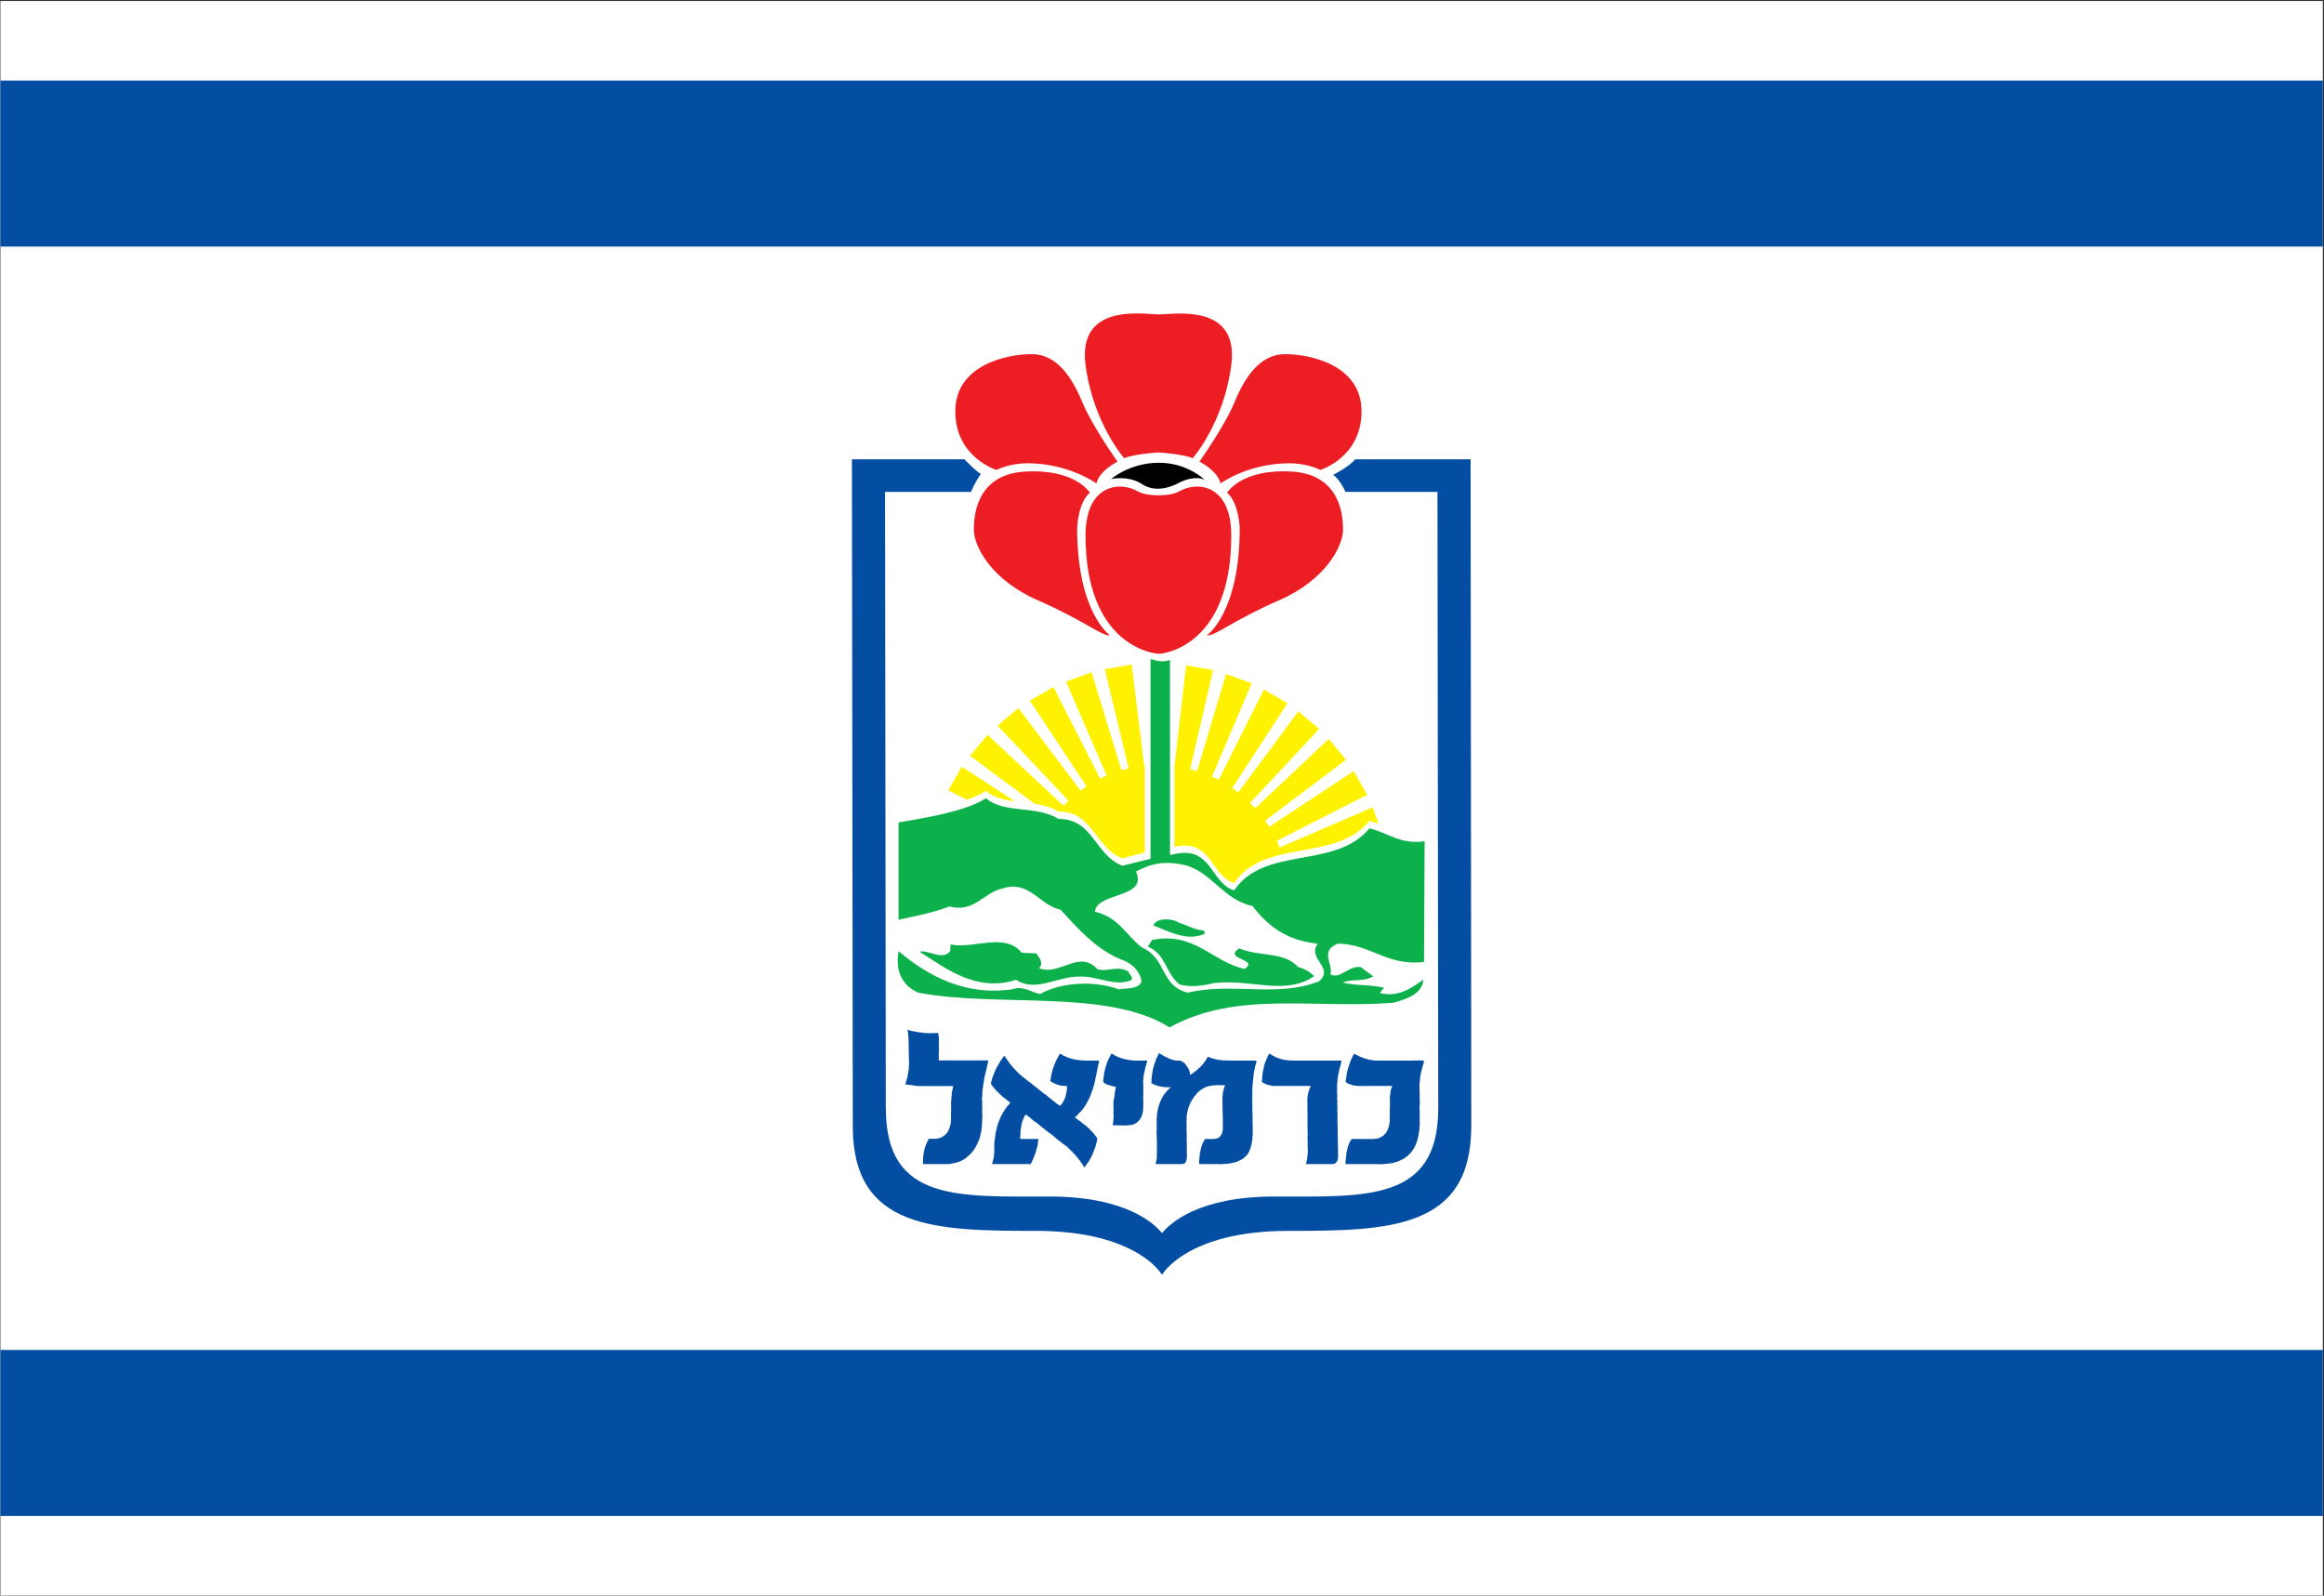
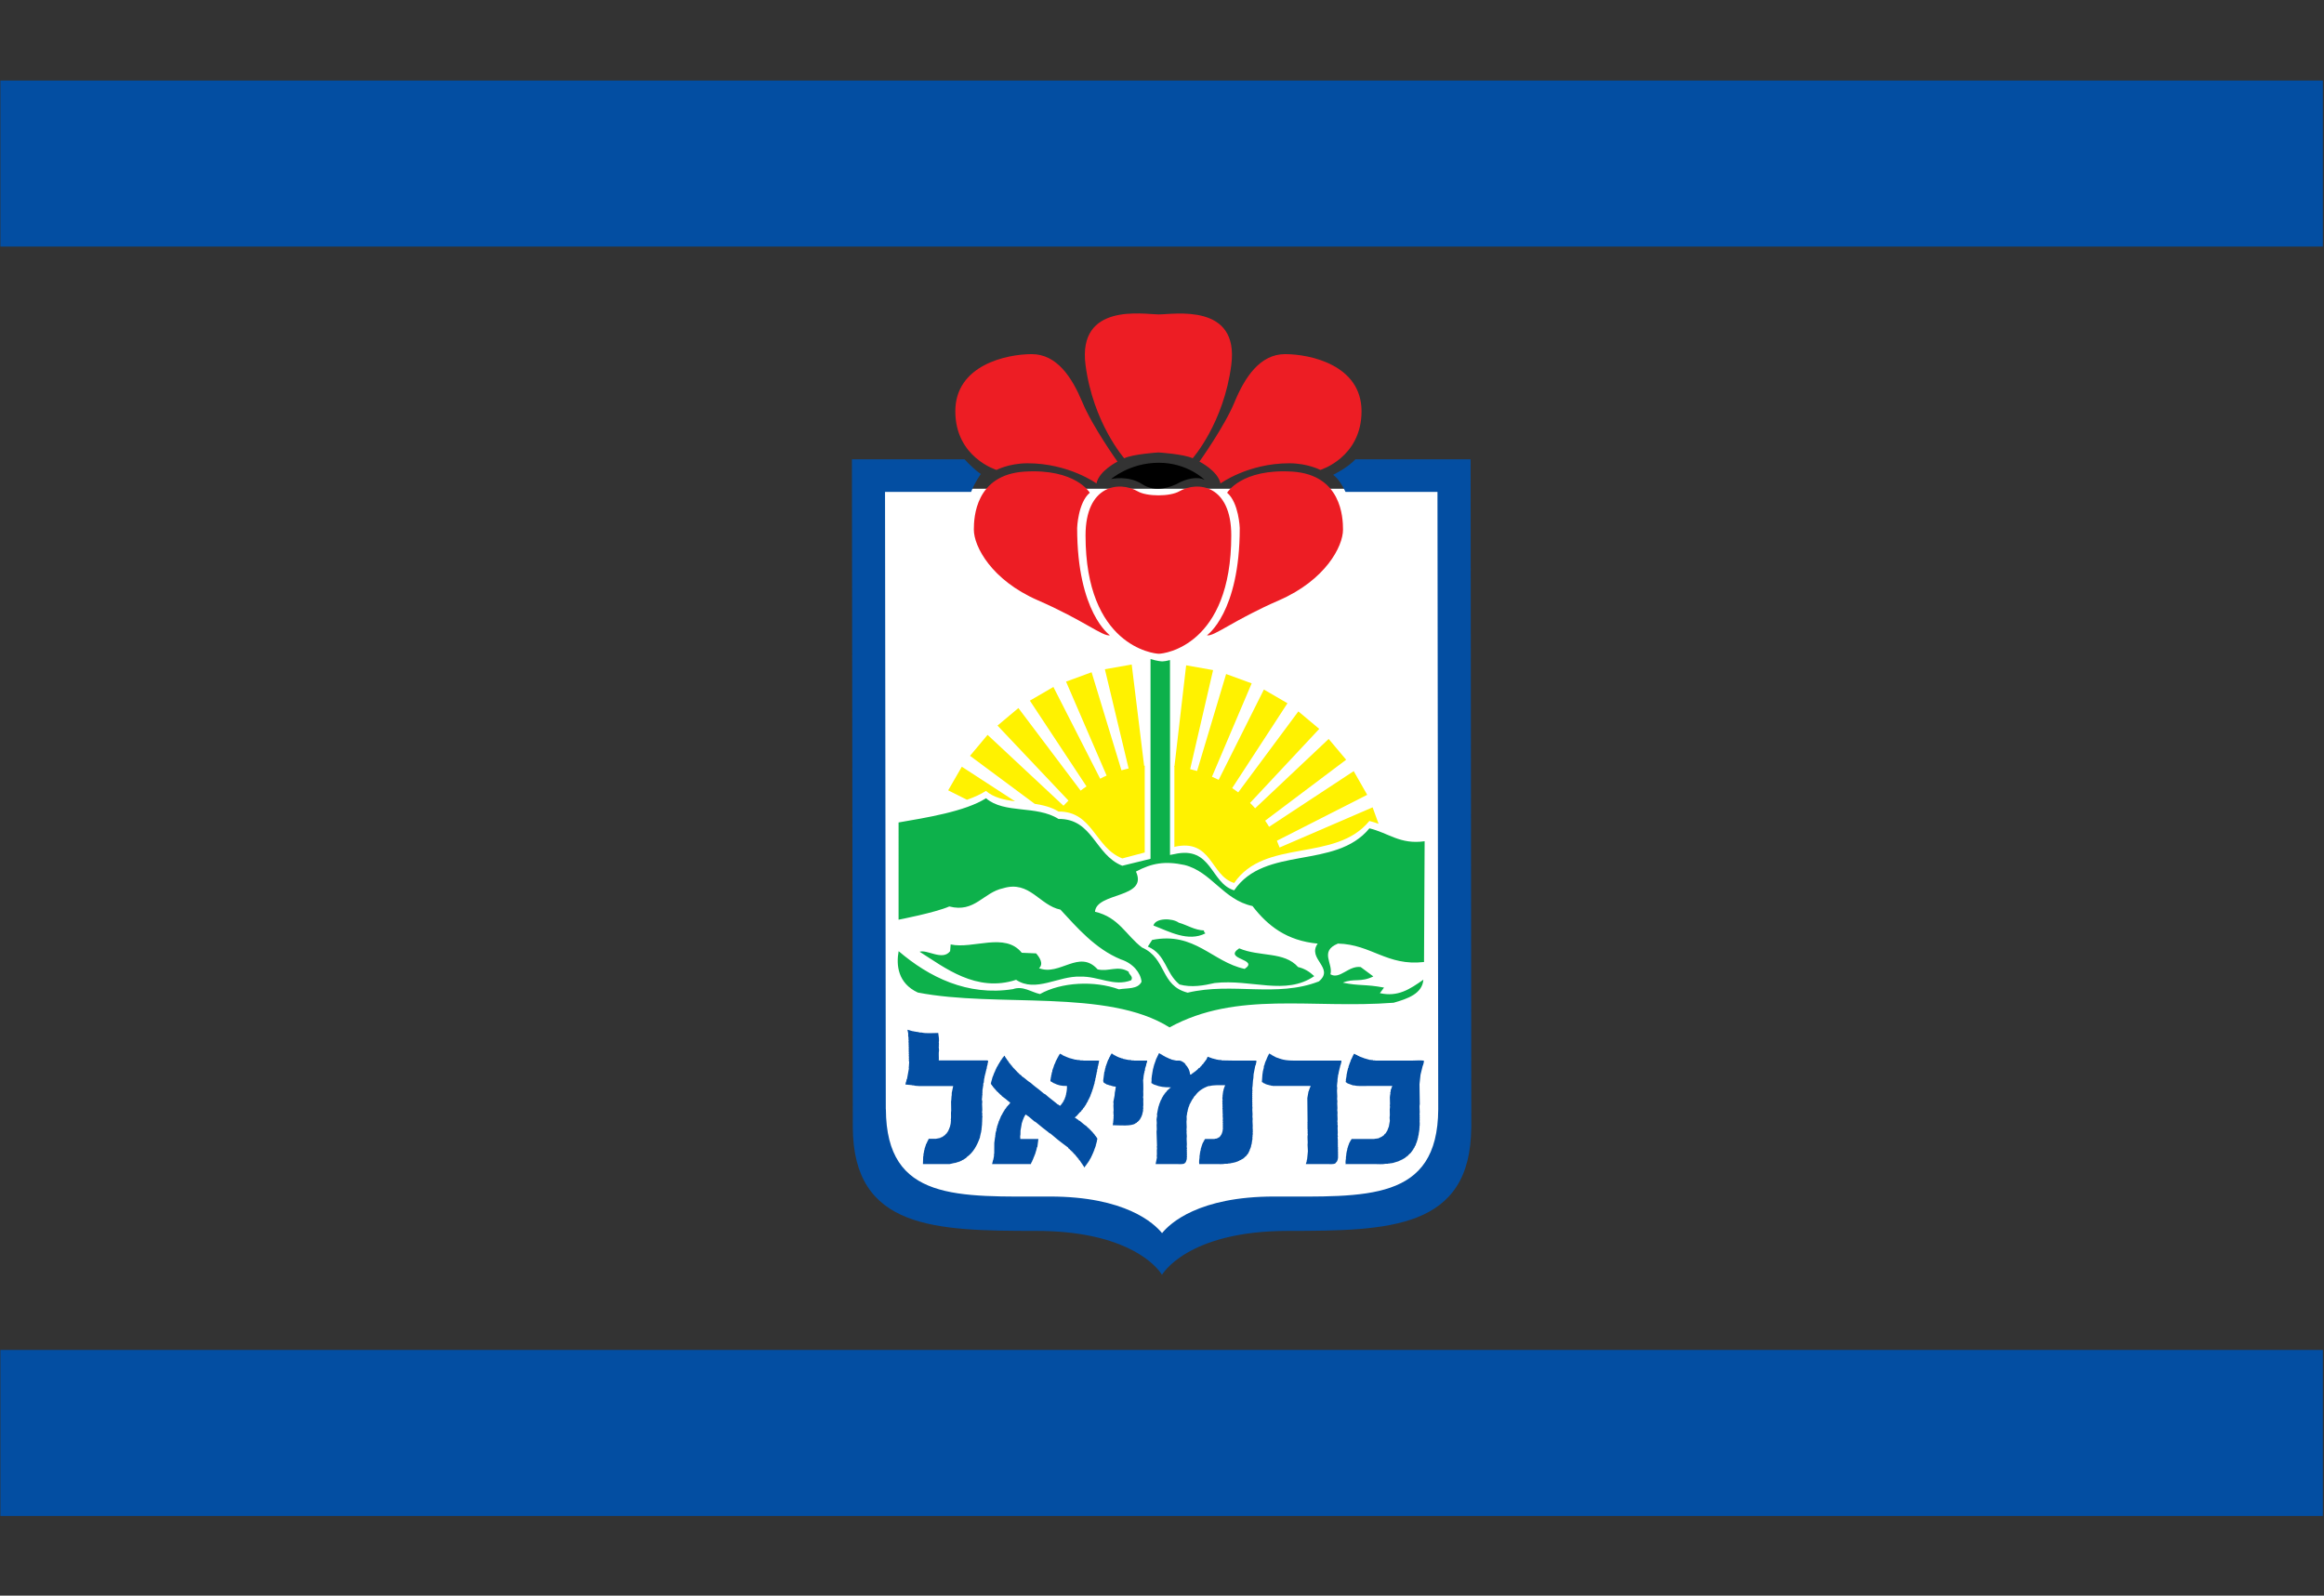
<svg xmlns="http://www.w3.org/2000/svg" xmlns:ns1="http://www.inkscape.org/namespaces/inkscape" xmlns:ns2="http://sodipodi.sourceforge.net/DTD/sodipodi-0.dtd" width="179.921mm" height="123.541mm" viewBox="0 0 179.921 123.541" version="1.1" id="svg8" ns1:version="0.92.3 (2405546, 2018-03-11)" ns2:docname="Flag of Karmiel.svg">
  <rect x="0" y="0" width="179.921" height="123.541" fill="#333333" stroke="none" />
  <defs id="defs2" />
  <ns2:namedview id="base" pagecolor="#ffffff" bordercolor="#666666" borderopacity="1.0" ns1:pageopacity="0.0" ns1:pageshadow="2" ns1:zoom="0.7" ns1:cx="124.11533" ns1:cy="29.591757" ns1:document-units="mm" ns1:current-layer="layer1" showgrid="false" fit-margin-top="0" fit-margin-left="0" fit-margin-right="0" fit-margin-bottom="0" ns1:window-width="1920" ns1:window-height="1005" ns1:window-x="-9" ns1:window-y="-9" ns1:window-maximized="1" />
  <g ns1:label="Layer 1" ns1:groupmode="layer" id="layer1" transform="translate(382.876,-2.125)">
    <g transform="matrix(0.351,0,0,-0.351,-337.415,113.643)" id="g2264">
-       <rect transform="scale(1,-1)" y="-317.499" x="-129.431" height="351.731" width="512.25" id="rect2078" style="opacity:1;fill:#ffffff;fill-opacity:1;stroke:none;stroke-width:26.026;stroke-linecap:round;stroke-linejoin:round;stroke-miterlimit:4;stroke-dasharray:none;stroke-dashoffset:0;stroke-opacity:1" />
      <g transform="translate(0,-0.475)" id="g2173">
        <rect style="opacity:1;fill:#034ea2;fill-opacity:1;stroke:none;stroke-width:7.499;stroke-linecap:round;stroke-linejoin:round;stroke-miterlimit:4;stroke-dasharray:none;stroke-dashoffset:0;stroke-opacity:1" id="rect2085" width="512.25" height="36.623" x="-129.431" y="-300.422" transform="scale(1,-1)" />
        <rect transform="scale(1,-1)" y="-20.417" x="-129.431" height="36.623" width="512.25" id="rect2087" style="opacity:1;fill:#034ea2;fill-opacity:1;stroke:none;stroke-width:7.499;stroke-linecap:round;stroke-linejoin:round;stroke-miterlimit:4;stroke-dasharray:none;stroke-dashoffset:0;stroke-opacity:1" />
      </g>
      <g id="g2121" transform="matrix(4.674,0,0,4.674,95.71,224.064)">
        <path d="M 0,0 Z" style="fill:#ffffff;fill-opacity:1;fill-rule:nonzero;stroke:none" id="path2119" ns1:connector-curvature="0" />
      </g>
      <path ns1:connector-curvature="0" id="path2115" style="opacity:1;fill:#ffffff;fill-opacity:1;fill-rule:nonzero;stroke:none;stroke-width:4.558" d="M 64.634,209.91 H 189.847 V 69.96 c 0,0 -5.989,-14.764 -13.551,-15.552 -7.585,-0.793 -39.487,-2.393 -42.678,-5.183 -3.191,-2.785 -6.377,-5.588 -6.377,-5.588 0,0 -4.782,5.187 -17.143,6.381 -12.371,1.203 -38.671,2.799 -42.263,7.184 -3.587,4.38 -4.385,16.742 -4.385,19.532 0,2.794 1.185,133.176 1.185,133.176" />
      <path ns1:connector-curvature="0" id="path2151" style="fill:#034ea2;fill-opacity:1;fill-rule:nonzero;stroke:none;stroke-width:4.674" d="m 194.845,216.403 h -25.409 c -1.683,-1.856 -4.908,-3.426 -4.908,-3.426 1.094,-0.79 2.019,-2.258 2.734,-3.767 h 20.277 L 187.707,73.178 v -0.154 c -0.103,-20.417 -15.953,-19.244 -36.207,-19.244 -16.64,0 -22.955,-5.913 -24.694,-8.054 v -0.014 l -0.028,0.014 c -1.748,2.141 -8.054,8.054 -24.713,8.054 -20.244,0 -36.09,-1.173 -36.188,19.244 h -0.019 v 0.154 L 65.69,209.209 h 18.978 c 0.897,2.276 2.16,3.95 2.16,3.95 -1.122,0.71 -2.618,2.183 -3.604,3.244 H 58.388 L 58.58,67.559 v -0.196 1.673 c 0.117,-22.441 18.141,-22.834 40.428,-22.834 18.688,0 25.522,-6.736 27.27,-8.979 l 0.5,-0.715 c 0,0 5.455,9.694 27.798,9.694 22.268,0 40.311,0.393 40.405,22.834 l 0.019,-1.673 v 0.196 z" />
      <g id="g2125" transform="matrix(4.674,0,0,4.674,118.259,86.726)">
        <path d="M 0,0 C 0,0 0.007,0.002 0.015,0.002 0.022,0 0.045,-0.009 0.049,-0.009 Z" style="fill:#ffffff;fill-opacity:1;fill-rule:nonzero;stroke:none" id="path2123" ns1:connector-curvature="0" />
      </g>
      <g id="g2129" transform="matrix(4.674,0,0,4.674,127.126,87.38)">
        <path d="m 0,0 -0.036,0.029 c 0,0 0.06,-0.029 0.102,-0.043 H 0.044 Z m 0.124,-0.058 c 0,0 0.031,-0.005 0.056,-0.009 0.019,-0.009 0.02,-0.009 0.038,-0.015 H 0.18 Z m 2.317,-0.071 c 0,0 0.009,-0.005 0.014,-0.009 L 2.434,-0.14 H 2.385 Z M 1.678,-0.314 C 1.669,-0.325 1.662,-0.338 1.662,-0.338 l -0.02,-0.013 c 0.012,0.013 0.028,0.029 0.036,0.037 M 1.625,-0.371 C 1.614,-0.385 1.607,-0.4 1.607,-0.4 c 0,0 -0.008,-0.007 -0.026,-0.014 0.026,0.018 0.026,0.025 0.044,0.043 M 1.512,-0.533 c 0,0 -0.032,-0.023 -0.045,-0.039 -0.009,0.005 -0.014,0.011 -0.02,0.016 0.006,0.005 0.065,0.023 0.065,0.023 M 1.031,-0.938 c 0,0 0.018,0.006 0.024,0.011 0,-0.005 -0.046,-0.069 -0.046,-0.069 L 0.967,-1.027 0.949,-1.058 C 0.914,-1.07 0.896,-1.097 0.896,-1.097 Z m 3.704,-1.221 v -0.002 z m -5.336,-0.306 h 0.011 c 0,-0.045 -0.004,-0.088 -0.004,-0.088 0,0 -0.002,0.065 -0.007,0.088 m 2.577,0.037 0.001,-0.031 v -0.007 c 0,0.001 -0.001,0.038 -0.001,0.038 M 1.881,-2.559 1.888,-2.586 1.877,-2.597 c 0.004,0.018 0.004,0.038 0.004,0.038 M 1.28,-4.624 v -0.012 z" style="fill:#ffffff;fill-opacity:1;fill-rule:nonzero;stroke:none" id="path2127" ns1:connector-curvature="0" />
      </g>
      <g id="g2133" transform="matrix(4.674,0,0,4.674,77.548,83.812)">
        <path d="M 0,0 C 0.011,0.149 -0.016,0.336 0.011,0.473 0.005,0.538 0,0.6 -0.004,0.663 H 0.011 C 0.005,0.693 0,0.718 0,0.756 H 0.011 C 0.005,0.778 0,0.809 0,0.843 c 0.022,0.12 0,0.289 -0.026,0.451 -0.243,0 -0.584,-0.033 -0.79,0.022 h -0.089 v 0.009 c -0.022,0 -0.042,0 -0.064,0.002 V 1.341 H -1.038 V 1.349 H -1.096 C -1.096,1.354 -1.1,1.354 -1.1,1.36 H -1.151 V 1.367 H -1.198 V 1.38 H -1.244 C -1.327,1.405 -1.403,1.427 -1.48,1.447 -1.465,1.354 -1.427,1.259 -1.447,1.18 -1.438,1.13 -1.434,1.078 -1.425,1.031 h -0.009 c 0.007,-0.044 0.009,-0.084 0.014,-0.13 h -0.014 c 0.009,-0.032 0.012,-0.072 0.016,-0.105 h -0.009 c 0.002,-0.04 0.005,-0.078 0.009,-0.109 H -1.425 C -1.422,0.649 -1.418,0.614 -1.412,0.574 H -1.425 C -1.422,0.538 -1.418,0.5 -1.412,0.462 H -1.425 C -1.42,0.425 -1.418,0.391 -1.409,0.354 h -0.013 c 0.004,-0.036 0.01,-0.072 0.015,-0.11 H -1.42 c 0.002,-0.037 0.011,-0.077 0.015,-0.113 h -0.013 c 0.006,-0.036 0.011,-0.073 0.015,-0.108 h -0.015 c 0.009,-0.034 0.015,-0.074 0.02,-0.11 -0.014,-0.073 -0.005,-0.177 -0.02,-0.244 0,-0.02 0.006,-0.034 0.006,-0.058 C -1.44,-0.554 -1.474,-0.72 -1.501,-0.885 H -1.516 V -0.907 H -1.521 C -1.525,-0.94 -1.532,-0.972 -1.536,-1.005 h -0.015 c 0,-0.006 0.006,-0.013 0.006,-0.018 h -0.013 c 0,-0.015 0,-0.026 0.005,-0.036 -0.01,-0.026 -0.025,-0.046 -0.025,-0.079 0.104,-0.013 0.213,-0.022 0.324,-0.032 v -0.009 h 0.099 v -0.017 h 0.088 v -0.011 h 0.104 V -1.212 H 0.679 C 0.658,-1.322 0.634,-1.43 0.611,-1.536 V -1.634 C 0.589,-1.725 0.6,-1.845 0.579,-1.943 0.579,-2.079 0.585,-2.224 0.585,-2.365 0.56,-2.495 0.594,-2.672 0.567,-2.802 0.572,-2.826 0.572,-2.85 0.579,-2.868 H 0.567 c 0,-0.024 0.005,-0.042 0.005,-0.058 H 0.56 c 0,-0.015 0,-0.027 0.007,-0.046 H 0.554 C 0.56,-2.983 0.56,-2.997 0.56,-3.015 H 0.545 C 0.55,-3.026 0.55,-3.037 0.55,-3.046 H 0.538 C 0.541,-3.059 0.541,-3.07 0.545,-3.084 H 0.534 V -3.113 H 0.525 c 0,-0.02 -0.007,-0.038 -0.007,-0.055 H 0.505 C 0.505,-3.182 0.501,-3.2 0.496,-3.213 H 0.487 C 0.489,-3.222 0.494,-3.233 0.494,-3.246 0.487,-3.253 0.476,-3.253 0.469,-3.257 0.461,-3.281 0.458,-3.302 0.454,-3.322 H 0.441 C 0.44,-3.333 0.433,-3.348 0.433,-3.357 0.426,-3.362 0.416,-3.362 0.411,-3.37 0.411,-3.375 0.412,-3.386 0.412,-3.39 0.401,-3.393 0.393,-3.406 0.382,-3.41 V -3.437 C 0.367,-3.442 0.352,-3.457 0.34,-3.464 0.316,-3.492 0.297,-3.519 0.274,-3.544 H 0.249 C 0.243,-3.557 0.234,-3.564 0.227,-3.579 H 0.2 C 0.2,-3.584 0.194,-3.59 0.194,-3.602 H 0.171 L 0.149,-3.626 H 0.119 V -3.633 H 0.098 V -3.642 H 0.074 C 0.076,-3.648 0.076,-3.655 0.076,-3.659 0.011,-3.668 -0.06,-3.682 -0.131,-3.699 H -0.473 C -0.488,-3.702 -0.488,-3.744 -0.495,-3.757 -0.499,-3.759 -0.51,-3.76 -0.513,-3.769 -0.516,-3.78 -0.52,-3.793 -0.52,-3.809 c -0.005,-0.004 -0.015,-0.01 -0.024,-0.01 0,-0.005 0,-0.018 0.004,-0.025 l -0.02,-0.024 v -0.023 h -0.01 v -0.02 H -0.584 C -0.58,-3.913 -0.58,-3.92 -0.58,-3.933 h -0.012 c 0,-0.006 0.001,-0.009 0.001,-0.02 h -0.013 c -0.006,-0.02 -0.009,-0.044 -0.014,-0.066 h -0.009 c 0,-0.014 0,-0.021 0.005,-0.034 h -0.016 c 0.002,-0.009 0.002,-0.016 0.002,-0.022 h -0.01 c 0,-0.011 0,-0.022 0.004,-0.032 h -0.016 c 0.005,-0.008 0.005,-0.015 0.007,-0.022 h -0.012 c 0,-0.01 0.001,-0.022 0.003,-0.031 h -0.014 c 0,-0.013 0,-0.024 0.008,-0.042 h -0.011 v -0.031 h -0.014 c 0,-0.009 0.003,-0.016 0.003,-0.031 h -0.008 c 0,-0.007 0,-0.022 0.004,-0.033 h -0.01 c 0,-0.014 0,-0.03 0.006,-0.042 H -0.71 c 0,-0.008 0.003,-0.021 0.003,-0.036 H -0.716 V -4.414 H -0.724 V -4.516 H -0.736 C -0.74,-4.644 -0.747,-4.767 -0.749,-4.893 h 1.261 c 0.06,0.018 0.146,0.026 0.206,0.048 h 0.047 v 0.012 c 0.025,0 0.051,0 0.073,0.006 v 0.013 c 0.031,0.007 0.073,0.012 0.107,0.023 -0.004,0.002 -0.004,0.005 -0.004,0.011 0.022,0.002 0.044,0.007 0.064,0.007 0,0.006 -0.004,0.007 -0.004,0.017 0.018,0.001 0.035,0.003 0.046,0.011 v 0.011 c 0.016,0.001 0.038,0.001 0.05,0.009 0.004,0.007 0.006,0.012 0.008,0.018 0.025,0.009 0.051,0.02 0.073,0.023 0,0.004 0,0.011 -0.004,0.017 0.016,0 0.026,0.007 0.04,0.009 0,0.007 0.004,0.011 0.008,0.022 h 0.023 c 0.007,0.007 0.007,0.016 0.011,0.021 h 0.025 c 0.008,0.011 0.02,0.029 0.03,0.044 0.321,0.224 0.499,0.565 0.632,0.938 0.002,0.031 0.009,0.069 0.011,0.094 h 0.014 c -0.005,0.017 -0.005,0.028 -0.005,0.04 H 1.974 C 1.97,-3.492 1.97,-3.477 1.968,-3.464 h 0.013 c -0.002,0.007 -0.002,0.022 -0.002,0.027 h 0.009 c 0,0.015 -0.003,0.027 -0.003,0.036 h 0.012 c 0,0.039 0.011,0.082 0.011,0.12 h 0.015 c -0.005,0.019 -0.01,0.035 -0.01,0.059 H 2.024 C 2.023,-3.208 2.023,-3.193 2.018,-3.181 H 2.03 c -0.002,0.013 -0.002,0.03 -0.006,0.048 h 0.008 c 0,0.012 -0.002,0.032 -0.002,0.049 h 0.011 c 0,0.02 -0.009,0.042 -0.009,0.058 h 0.012 c -0.003,0.025 -0.003,0.045 -0.003,0.067 0.014,0.091 0,0.214 0.018,0.309 -0.005,0.029 -0.009,0.067 -0.015,0.098 h 0.015 c -0.005,0.038 -0.009,0.073 -0.018,0.111 0.033,0.149 -0.017,0.344 0.011,0.498 -0.008,0.035 -0.011,0.073 -0.02,0.109 0.018,0.066 0.009,0.16 0.027,0.22 -0.005,0.027 -0.007,0.046 -0.007,0.073 h 0.007 c 0,0.047 0.002,0.103 0.002,0.163 h 0.013 c 0,0.011 -0.004,0.037 -0.006,0.056 H 2.081 C 2.079,-1.311 2.079,-1.294 2.074,-1.279 H 2.09 c 0,0.014 -0.005,0.03 -0.009,0.041 H 2.09 v 0.042 h 0.009 v 0.106 h 0.009 v 0.031 h 0.013 c 0.007,0.07 0.014,0.137 0.02,0.208 h 0.011 c 0.003,0.037 0.007,0.077 0.011,0.11 h 0.008 c 0.008,0.036 0.014,0.067 0.014,0.101 h 0.018 v 0.066 h 0.014 c -0.005,0.011 -0.005,0.02 -0.005,0.031 h 0.01 c 0,0.011 0,0.027 -0.005,0.036 h 0.015 c 0,0.007 0,0.018 -0.006,0.033 H 2.241 C 2.237,-0.465 2.237,-0.453 2.235,-0.438 H 2.248 C 2.243,-0.431 2.243,-0.42 2.243,-0.409 h 0.014 c 0,0.02 0,0.044 0.006,0.066 h 0.005 c 0,0.016 -0.002,0.03 -0.002,0.043 h 0.011 v 0.036 H 2.29 c -0.008,0.015 -0.008,0.021 -0.008,0.031 h 0.01 C 2.31,-0.182 2.301,-0.102 2.333,-0.064 2.326,-0.018 2.322,-0.031 2.301,0 Z M 14.978,-0.009 H 13.879 C 13.7,-0.007 13.52,-0.004 13.348,0 c -0.004,0.006 -0.004,0.006 -0.004,0.016 -0.029,0 -0.051,0 -0.087,0.002 V 0.023 H 13.18 v 0.01 H 13.131 C 13.126,0.038 13.126,0.042 13.126,0.042 H 13.08 V 0.055 H 13.04 V 0.067 H 12.991 C 12.99,0.069 12.99,0.074 12.99,0.074 c -0.025,0.01 -0.057,0.011 -0.075,0.017 -0.08,0.027 -0.151,0.054 -0.227,0.083 -0.02,-0.043 -0.04,-0.09 -0.064,-0.141 -0.005,-0.002 -0.016,-0.01 -0.023,-0.01 0,-0.005 0.003,-0.017 0.003,-0.023 -0.013,-0.007 -0.025,-0.011 -0.036,-0.02 0,-0.011 0.004,-0.016 0.004,-0.024 -0.013,-0.007 -0.024,-0.014 -0.033,-0.02 v -0.023 c -0.013,-0.015 -0.026,-0.02 -0.044,-0.033 v -0.025 c -0.026,-0.024 -0.058,-0.051 -0.084,-0.077 v -0.021 c -0.01,-0.006 -0.023,-0.019 -0.034,-0.021 -0.022,-0.025 -0.049,-0.061 -0.071,-0.09 H 12.277 C 12.248,-0.389 12.221,-0.42 12.188,-0.453 12.186,-0.458 12.172,-0.46 12.157,-0.465 12.152,-0.474 12.143,-0.489 12.135,-0.5 h -0.022 c -0.011,-0.011 -0.019,-0.025 -0.034,-0.043 h -0.02 c -0.011,-0.011 -0.016,-0.02 -0.026,-0.031 h -0.018 c -0.009,-0.009 -0.018,-0.022 -0.024,-0.033 h -0.025 c -0.005,-0.013 -0.012,-0.02 -0.022,-0.033 -0.02,-0.016 -0.047,-0.029 -0.083,-0.034 -0.024,0.221 -0.107,0.358 -0.224,0.483 0,0.009 0,0.017 -0.002,0.027 -0.009,0.004 -0.02,0.004 -0.022,0.008 -0.009,0.011 -0.009,0.018 -0.009,0.023 -0.016,0.013 -0.034,0.026 -0.052,0.031 -0.004,0.008 -0.009,0.015 -0.018,0.026 h -0.022 c -0.006,0.005 -0.009,0.018 -0.018,0.018 h -0.021 c -0.005,0.007 -0.011,0.016 -0.016,0.027 h -0.04 v 0.011 h -0.038 v 0.011 h -0.184 c -0.08,0.015 -0.154,0.032 -0.226,0.051 0,0.005 -0.004,0.013 -0.004,0.013 -0.022,0.003 -0.039,0.01 -0.055,0.014 V 0.074 H 10.884 V 0.091 H 10.848 C 10.841,0.095 10.834,0.1 10.832,0.111 H 10.805 V 0.122 H 10.787 L 10.756,0.145 H 10.73 V 0.153 C 10.712,0.158 10.703,0.164 10.692,0.167 10.687,0.174 10.68,0.18 10.672,0.187 H 10.65 c -0.007,0.009 -0.009,0.015 -0.018,0.026 h -0.026 c -0.003,0.003 -0.007,0.01 -0.014,0.018 H 10.57 c -0.005,0.007 -0.01,0.02 -0.016,0.027 H 10.527 C 10.52,0.269 10.51,0.278 10.503,0.289 h -0.027 c -0.007,0.005 -0.013,0.015 -0.02,0.02 -0.02,0.011 -0.043,0.024 -0.064,0.033 -0.051,-0.111 -0.105,-0.211 -0.154,-0.319 0,-0.007 0.003,-0.023 0.003,-0.032 h -0.013 c 0,-0.015 -10e-4,-0.033 -0.007,-0.049 h -0.008 c 0,0 0,-0.013 0.001,-0.018 h -0.012 c 10e-4,-0.011 10e-4,-0.026 10e-4,-0.031 h -0.007 c -0.008,-0.019 -0.008,-0.031 -0.009,-0.049 h -0.015 c 0,-0.008 0.008,-0.018 0.008,-0.035 h -0.013 c 0.002,-0.005 0,-0.014 0,-0.014 h -0.011 c 0,-0.028 0,-0.044 -0.007,-0.071 h -0.008 c 0.004,-0.009 0.004,-0.013 0.004,-0.024 h -0.013 c -0.005,-0.016 -0.005,-0.043 -0.005,-0.065 h -0.011 c 0,-0.011 0.002,-0.024 0.002,-0.035 H 10.11 v -0.031 h -0.012 c 0,-0.007 0,-0.022 0.007,-0.034 h -0.011 c 0.002,-0.015 0.002,-0.027 0.002,-0.042 h -0.009 c 10e-4,-0.009 10e-4,-0.025 10e-4,-0.036 H 10.08 c 0,-0.011 0,-0.026 0.007,-0.04 h -0.015 c 0,-0.017 0,-0.031 0.008,-0.044 h -0.013 c 0,-0.018 0.004,-0.029 0.004,-0.047 h -0.017 c 0.008,-0.013 0.008,-0.028 0.008,-0.046 h -0.011 c 0.003,-0.01 0.003,-0.023 0.003,-0.042 h -0.007 c 0,-0.019 0,-0.038 0.004,-0.054 H 10.04 v -0.189 h -0.013 c 0.003,-0.025 0.005,-0.051 0.013,-0.076 0.007,-0.004 0.022,-0.009 0.04,-0.009 0.007,-0.011 0.008,-0.017 0.014,-0.026 h 0.022 l 0.029,-0.022 c 0.004,0 0.015,0 0.024,-0.002 0,0 0.003,-0.003 0.003,-0.011 h 0.024 c 0,0 0,-10e-4 0.003,-0.009 h 0.022 c 0.192,-0.085 0.437,-0.116 0.722,-0.11 v -0.022 h -0.026 c -0.014,-0.022 -0.033,-0.046 -0.05,-0.062 H 10.841 C 10.834,-1.367 10.825,-1.378 10.819,-1.39 10.795,-1.414 10.772,-1.438 10.745,-1.456 V -1.481 C 10.721,-1.496 10.703,-1.514 10.68,-1.536 v -0.02 c -0.011,-0.012 -0.028,-0.023 -0.042,-0.031 0.003,-0.009 0.003,-0.018 0.003,-0.027 -0.011,-0.003 -0.027,-0.014 -0.035,-0.02 v -0.022 c -0.003,0 -0.014,-0.007 -0.018,-0.014 -0.003,-0.009 -0.007,-0.017 -0.007,-0.031 h -0.016 c 0.005,-0.005 0.005,-0.013 0.005,-0.022 -0.01,-0.002 -0.02,-0.005 -0.023,-0.009 -0.006,-0.014 -0.006,-0.033 -0.009,-0.045 -0.006,-0.006 -0.014,-0.006 -0.022,-0.013 -0.006,-0.022 -0.011,-0.044 -0.013,-0.066 -0.011,-10e-4 -0.02,-0.007 -0.027,-0.01 0,-0.011 -0.002,-0.031 -0.002,-0.044 h -0.018 c -0.002,-0.015 -0.002,-0.028 -0.002,-0.046 h -0.013 v -0.031 h -0.013 c 0.006,-0.009 0.006,-0.018 0.006,-0.025 h -0.013 c 0,-0.011 -10e-4,-0.027 -0.008,-0.042 h -0.008 c 0,-0.011 0,-0.023 0.004,-0.031 h -0.017 c 0,-0.012 0,-0.016 0.004,-0.021 h -0.008 c 0,-0.015 0.004,-0.026 0.004,-0.035 h -0.016 c 0,-0.009 0,-0.016 0.002,-0.025 h -0.007 c -0.028,-0.126 -0.055,-0.251 -0.077,-0.386 0.004,-0.018 0.004,-0.036 0.011,-0.054 -0.013,-0.048 -0.018,-0.122 -0.029,-0.177 0,-0.056 0.009,-0.114 0.011,-0.176 -0.022,-0.12 0.018,-0.28 -0.011,-0.398 0.011,-0.231 0.016,-0.462 0.022,-0.696 h -0.011 c 0,-0.033 0.007,-0.062 0.011,-0.098 -0.022,-0.113 0.007,-0.26 -0.013,-0.365 0.002,-0.026 0.007,-0.042 0.009,-0.068 -0.018,-0.101 -0.038,-0.205 -0.062,-0.309 h 0.967 c 0.142,-0.001 0.325,-0.02 0.405,0.035 0.009,0.013 0.011,0.025 0.019,0.031 0.014,0.009 0.023,0.02 0.038,0.025 0,0.004 -0.006,0.013 -0.006,0.022 h 0.011 c 0.006,0.024 0.013,0.046 0.018,0.067 h 0.01 c 0,0.006 0,0.022 -0.004,0.029 h 0.009 v 0.048 h 0.011 c -0.006,0.021 -0.011,0.043 -0.011,0.065 h 0.016 c -0.005,0.029 -0.011,0.056 -0.016,0.087 h 0.016 c -0.005,0.033 -0.011,0.07 -0.016,0.098 h 0.016 c -0.005,0.039 -0.016,0.071 -0.016,0.1 h 0.013 c -0.008,0.037 -0.013,0.077 -0.013,0.113 h 0.013 c -0.008,0.034 -0.013,0.066 -0.013,0.098 0.024,0.148 -0.02,0.345 0.005,0.496 -0.005,0.075 -0.01,0.142 -0.014,0.209 h 0.009 c 0,0.037 -0.005,0.068 -0.009,0.102 0.027,0.147 -0.02,0.346 0.009,0.496 -0.004,0.046 -0.005,0.089 -0.005,0.135 h 0.005 v 0.042 h 0.013 c -0.002,0.014 -0.008,0.032 -0.008,0.043 h 0.013 c -0.002,0.018 -0.002,0.031 -0.005,0.044 h 0.011 c 0,0.018 -0.006,0.029 -0.006,0.045 h 0.013 c 0,0.013 -0.006,0.022 -0.006,0.035 h 0.013 c 0.008,0.035 0.008,0.071 0.017,0.111 h 0.005 v 0.018 h 0.007 c 0.004,0.024 0.007,0.047 0.011,0.071 h 0.006 c 0.004,0.009 0.004,0.025 0.011,0.042 h 0.012 c -0.004,0.011 -0.004,0.014 -0.004,0.02 h 0.011 c 0,0.009 -0.001,0.025 0,0.034 h 0.011 c 0.002,0.015 0.002,0.031 0.002,0.047 h 0.013 c 0.007,0.013 0.007,0.03 0.009,0.042 0.006,0.004 0.013,0.006 0.022,0.009 0.007,0.022 0.009,0.047 0.017,0.069 0.007,0.006 0.017,0.006 0.023,0.009 0,0.018 0.003,0.031 0.011,0.046 0.003,0.002 0.011,0.011 0.018,0.011 v 0.027 h 0.009 c 0.006,0.006 0.006,0.016 0.013,0.027 0.005,0 0.012,0.011 0.019,0.011 0,0.009 0,0.018 -0.004,0.022 0.012,0.009 0.026,0.016 0.039,0.022 0,0.007 -0.007,0.014 -0.007,0.022 0.013,0.003 0.016,0.007 0.02,0.012 v 0.024 c 0.005,0.004 0.016,0.007 0.024,0.009 0.007,0.013 0.007,0.022 0.007,0.036 0.018,0.008 0.035,0.017 0.045,0.031 0.14,0.202 0.346,0.345 0.622,0.444 h 0.049 c 0.186,0.054 0.479,0.042 0.736,0.042 -0.002,-0.037 -0.025,-0.057 -0.035,-0.087 0,-0.008 0.003,-0.015 0.003,-0.022 h -0.015 c 0,-0.022 0,-0.035 -0.004,-0.059 h -0.011 v -0.016 h -0.011 c 0,-0.024 -0.003,-0.047 -0.003,-0.071 h -0.009 v -0.031 h -0.009 c -0.006,-0.027 -0.006,-0.053 -0.006,-0.08 h -0.005 v -0.043 h -0.011 c 0.001,-0.017 0.001,-0.037 0.011,-0.055 h -0.013 c 0,-0.036 0,-0.072 -0.003,-0.112 h -0.011 c 0.003,-0.055 0.011,-0.11 0.014,-0.164 h -0.018 c 0.007,-0.04 0.015,-0.077 0.015,-0.113 h -0.011 c 0.003,-0.032 0.011,-0.074 0.016,-0.109 h -0.013 c 0.008,-0.034 0.011,-0.075 0.013,-0.109 h -0.013 c 0.008,-0.034 0.011,-0.073 0.014,-0.111 H 13.39 c 0.003,-0.038 0.005,-0.074 0.006,-0.111 H 13.39 c 0.003,-0.034 0.006,-0.071 0.016,-0.11 h -0.013 c 0.002,-0.072 0.013,-0.148 0.016,-0.222 h -0.014 c 0.001,-0.033 0.011,-0.071 0.014,-0.109 h -0.013 c 0.01,-0.037 0.013,-0.073 0.013,-0.111 h -0.013 c 0.01,-0.031 0.013,-0.069 0.013,-0.098 h -0.013 c 0.01,-0.031 0.013,-0.059 0.013,-0.089 h -0.013 c 0.01,-0.02 0.01,-0.037 0.013,-0.055 h -0.014 c 0,-0.016 0.001,-0.029 0.011,-0.045 H 13.39 c 0.003,-0.015 0.003,-0.03 0.005,-0.046 h -0.013 c 0,-0.009 0,-0.022 0.008,-0.029 h -0.015 c 0,-0.013 0,-0.024 0.004,-0.033 h -0.015 c -0.006,-0.027 -0.01,-0.047 -0.015,-0.067 h -0.012 c -0.002,-0.015 -0.008,-0.027 -0.008,-0.045 -0.009,-0.011 -0.02,-0.017 -0.034,-0.022 0.003,-0.009 0.003,-0.018 0.003,-0.02 -0.003,-0.006 -0.016,-0.013 -0.022,-0.015 -0.011,-0.011 -0.019,-0.03 -0.032,-0.047 h -0.022 c -0.007,-0.002 -0.009,-0.012 -0.011,-0.016 h -0.027 c 0,-0.013 -0.004,-0.017 -0.009,-0.024 -0.013,0 -0.024,0 -0.036,-0.002 v -0.014 h -0.022 v -0.004 c -0.035,-0.016 -0.084,0 -0.106,-0.023 H 12.566 C 12.559,-3.719 12.555,-3.73 12.555,-3.73 h -0.011 v -0.027 c -0.005,-0.002 -0.016,-0.003 -0.022,-0.014 0,0 0,-0.009 0.004,-0.02 -0.007,0 -0.018,-0.002 -0.025,-0.009 -0.006,-0.019 -0.013,-0.044 -0.013,-0.068 -0.009,-0.005 -0.019,-0.005 -0.027,-0.005 0,-0.018 -0.004,-0.033 -0.006,-0.047 h -0.013 c 0,-0.015 -0.005,-0.028 -0.005,-0.044 h -0.013 c 0,-0.009 0.004,-0.024 0.004,-0.033 h -0.013 c 0,-0.016 -0.004,-0.029 -0.004,-0.043 h -0.01 V -4.075 H 12.388 V -4.097 H 12.38 c 0.003,-0.01 0.003,-0.018 0.008,-0.032 h -0.016 c 0,-0.006 0,-0.017 10e-4,-0.022 h -0.007 v -0.051 h -0.011 c 0,-0.004 0.006,-0.02 0.006,-0.031 h -0.01 c 0,-0.009 0,-0.016 0.004,-0.031 h -0.014 c 0.003,-0.007 0.003,-0.022 0.005,-0.033 h -0.014 c 10e-4,-0.014 0.005,-0.03 0.009,-0.042 h -0.015 c 0.002,-0.016 0.002,-0.03 0.002,-0.047 h -0.009 c 0.005,-0.012 0.007,-0.025 0.007,-0.043 H 12.31 c 0.007,-0.013 0.007,-0.026 0.007,-0.044 h -0.011 c 0,-0.012 0,-0.029 0.004,-0.043 h -0.009 c 0,-0.019 0.005,-0.037 0.005,-0.055 -0.016,-0.085 -0.031,-0.215 -0.016,-0.322 h 0.8 c 0.132,0 0.305,-0.012 0.411,0.013 h 0.136 c 0,0.005 0,0.005 -0.004,0.011 0.029,0 0.058,0 0.087,0.002 0,0 0,0.007 -0.004,0.009 h 0.075 c 0,0.004 0,0.005 -0.001,0.013 h 0.067 c -0.008,0 -0.008,0.005 -0.008,0.012 h 0.055 v 0.006 c 0.025,0.009 0.053,0.009 0.079,0.013 v 0.012 h 0.041 c 0,0 -0.008,0.004 -0.008,0.011 h 0.041 c -0.003,0.002 -0.003,0.005 -0.003,0.011 h 0.025 v 0.007 h 0.035 v 0.017 c 0.022,0.003 0.05,0.011 0.069,0.023 v 0.008 h 0.024 c 0,10e-4 0,0.007 -0.004,0.012 0.024,0.006 0.047,0.013 0.075,0.022 0.002,0.006 0.007,0.011 0.007,0.024 0.018,0 0.035,0.007 0.05,0.009 0,0.007 0.007,0.011 0.007,0.022 0.016,0.003 0.029,0.007 0.041,0.008 0.002,0.013 0.006,0.023 0.017,0.035 h 0.022 c 0.013,0.009 0.02,0.022 0.021,0.035 0.032,0.023 0.06,0.043 0.091,0.074 -0.003,0.009 -0.003,0.011 -0.003,0.024 0.015,0.009 0.03,0.022 0.05,0.031 0,0.015 0.002,0.02 0.002,0.033 0.008,0.005 0.017,0.008 0.022,0.01 0.007,0.017 0.011,0.031 0.011,0.047 0.008,0 0.013,0.008 0.022,0.012 0.007,0.023 0.007,0.041 0.018,0.063 h 0.011 c 0,0.009 -0.002,0.015 -0.002,0.022 h 0.007 c 0.008,0.02 0.013,0.04 0.015,0.069 h 0.015 c 0,0.013 -0.002,0.022 0,0.034 h 0.01 c 0.002,0.011 0.004,0.028 0.006,0.042 h 0.013 c 0,0.022 0.003,0.044 0.003,0.064 h 0.011 c -0.003,0.014 -0.003,0.022 -0.007,0.036 h 0.018 c -0.007,0.009 -0.007,0.024 -0.007,0.033 h 0.015 v 0.073 h 0.016 c -0.004,0.018 -0.008,0.034 -0.008,0.047 h 0.009 c 0.004,0.031 0.004,0.06 0.004,0.087 H 14.8 v 0.169 h 0.011 c 0,0.024 0,0.044 -0.01,0.066 h 0.015 c -0.005,0.023 -0.005,0.045 -0.005,0.065 h 0.011 c -0.01,0.024 -0.011,0.051 -0.011,0.08 h 0.011 c -0.006,0.029 -0.011,0.064 -0.011,0.096 h 0.011 c -0.01,0.035 -0.011,0.068 -0.011,0.1 0.016,0.122 -0.021,0.297 0,0.418 0,0.04 -0.01,0.075 -0.011,0.113 0.022,0.124 -0.02,0.293 10e-4,0.422 -10e-4,0.034 -0.007,0.071 -0.011,0.107 h 0.01 c 0,0.036 -0.006,0.067 -0.01,0.098 h 0.01 c -0.004,0.036 -0.01,0.073 -0.015,0.113 H 14.8 c -0.006,0.038 -0.01,0.065 -0.015,0.098 H 14.8 c -0.006,0.035 -0.01,0.066 -0.015,0.102 H 14.8 c -0.008,0.027 -0.01,0.06 -0.015,0.087 H 14.8 c -0.006,0.027 -0.01,0.053 -0.015,0.082 H 14.8 c -0.004,0.027 -0.01,0.054 -0.008,0.085 H 14.8 c 0,0.044 -0.004,0.089 -0.006,0.142 0.028,0.147 0.017,0.336 0.051,0.476 0,0.064 0.004,0.122 0.011,0.184 0.027,0.14 0.055,0.278 0.08,0.411 h 0.009 v 0.021 h 0.015 c 0,0.017 -0.006,0.022 -0.006,0.031 h 0.01 c 0,0.016 -0.003,0.027 -0.003,0.035 h 0.014 c -0.003,0.011 -0.003,0.023 -0.008,0.036 h 0.014 c 0,0.005 -0.003,0.013 -0.003,0.018 h 0.011 c 0,0.015 0,0.031 -0.006,0.044 h 0.011 c -0.005,0.027 -0.005,0.027 -0.016,0.049 M 9.203,0 H 9.078 V 0.016 H 8.991 C 8.989,0.018 8.989,0.018 8.989,0.023 H 8.913 v 0.01 H 8.866 C 8.858,0.038 8.858,0.042 8.858,0.042 H 8.814 c 0,0.005 -0.003,0.013 -0.003,0.013 H 8.76 c 0,0.003 0,0.01 -0.002,0.012 H 8.71 V 0.074 H 8.684 V 0.091 C 8.658,0.091 8.632,0.095 8.606,0.1 v 0.011 c -0.017,0.005 -0.042,0.007 -0.06,0.011 0,0.003 0,0.009 -0.006,0.009 C 8.521,0.136 8.506,0.144 8.488,0.145 V 0.153 H 8.462 V 0.167 H 8.436 l -0.023,0.02 c -0.013,0 -0.02,0 -0.031,0.004 V 0.196 C 8.367,0.202 8.36,0.207 8.346,0.213 8.342,0.216 8.336,0.223 8.332,0.231 8.31,0.231 8.295,0.238 8.28,0.244 8.266,0.258 8.258,0.269 8.251,0.278 H 8.224 C 8.21,0.293 8.196,0.305 8.182,0.32 H 8.146 C 8.14,0.309 8.136,0.3 8.136,0.289 H 8.126 C 8.128,0.282 8.128,0.273 8.128,0.269 8.118,0.262 8.113,0.258 8.102,0.258 8.102,0.251 8.11,0.238 8.11,0.231 8.099,0.231 8.093,0.223 8.084,0.22 8.08,0.207 8.079,0.191 8.079,0.174 8.069,0.174 8.064,0.167 8.057,0.167 V 0.145 L 8.035,0.122 C 8.035,0.116 8.039,0.109 8.039,0.1 H 8.026 c 0,-0.009 0,-0.015 0.007,-0.026 H 8.017 C 8.021,0.069 8.021,0.065 8.021,0.055 8.007,0.051 8.002,0.047 7.995,0.042 7.995,0.031 7.99,0.018 7.986,0 H 7.979 C 7.973,-0.02 7.968,-0.044 7.96,-0.064 H 7.95 V -0.102 H 7.939 C 7.943,-0.107 7.943,-0.115 7.943,-0.12 H 7.935 C 7.928,-0.145 7.918,-0.164 7.917,-0.191 H 7.899 C 7.901,-0.2 7.906,-0.205 7.91,-0.222 H 7.895 c 0,-0.007 0,-0.011 0.004,-0.021 H 7.886 c 0,-0.006 0,-0.021 0.005,-0.033 H 7.875 V -0.3 H 7.87 c 0,-0.016 -0.004,-0.043 -0.004,-0.065 H 7.851 C 7.855,-0.376 7.855,-0.389 7.855,-0.4 H 7.844 c 0,-0.009 0.007,-0.02 0.007,-0.031 H 7.837 V -0.465 H 7.829 C 7.832,-0.474 7.833,-0.489 7.837,-0.5 H 7.821 c 0,-0.007 0,-0.016 0.008,-0.032 H 7.813 C 7.792,-0.674 7.779,-0.816 7.757,-0.96 7.762,-0.989 7.768,-1.011 7.773,-1.038 7.79,-1.052 7.813,-1.065 7.837,-1.081 V -1.09 C 7.855,-1.096 7.873,-1.101 7.886,-1.105 7.895,-1.112 7.899,-1.12 7.901,-1.127 7.943,-1.138 7.982,-1.151 8.021,-1.16 V -1.17 H 8.05 V -1.179 H 8.084 C 8.155,-1.207 8.253,-1.238 8.353,-1.238 8.342,-1.33 8.328,-1.438 8.306,-1.521 8.302,-1.568 8.296,-1.614 8.296,-1.656 8.275,-1.75 8.258,-1.868 8.236,-1.965 8.24,-1.992 8.246,-2.019 8.247,-2.043 8.224,-2.166 8.266,-2.328 8.24,-2.45 8.246,-2.517 8.251,-2.583 8.253,-2.65 H 8.24 C 8.247,-2.679 8.251,-2.702 8.251,-2.726 H 8.24 c 0.006,-0.019 0.006,-0.042 0.006,-0.057 h -0.01 c 0,-0.019 0.004,-0.038 0.004,-0.056 H 8.233 c 0,-0.013 0,-0.027 0.003,-0.045 H 8.224 C 8.233,-2.897 8.233,-2.917 8.233,-2.941 H 8.218 C 8.21,-2.977 8.233,-3.021 8.206,-3.046 8.21,-3.054 8.211,-3.059 8.211,-3.059 c 0.364,-0.005 0.842,-0.054 1.067,0.078 0,0.008 0.007,0.009 0.007,0.022 0.018,0.006 0.032,0.006 0.05,0.011 0.007,0.015 0.021,0.031 0.029,0.044 h 0.024 c 0.007,0.007 0.008,0.012 0.01,0.02 0.02,0.018 0.042,0.032 0.055,0.045 v 0.022 c 0.014,0.015 0.031,0.022 0.046,0.034 -0.003,0.011 -0.003,0.015 -0.004,0.02 0.007,0.004 0.015,0.011 0.022,0.013 0.003,0.011 0.004,0.024 0.004,0.033 h 0.015 c 0.006,0.015 0.007,0.029 0.007,0.045 0.009,0.002 0.015,0.008 0.026,0.013 0,0.018 0,0.036 0.007,0.053 h 0.008 c 0.005,0.016 0.005,0.031 0.009,0.045 H 9.607 C 9.606,-2.552 9.598,-2.541 9.598,-2.53 H 9.61 c 0,0.013 -0.003,0.022 -0.003,0.035 h 0.011 c 0,0.009 0,0.021 -0.004,0.032 H 9.629 C 9.625,-2.45 9.621,-2.441 9.618,-2.428 h 0.02 C 9.635,-2.415 9.632,-2.401 9.632,-2.386 H 9.64 v 0.111 h 0.012 c -10e-4,0.023 -10e-4,0.047 -0.012,0.067 0.027,0.107 -0.002,0.252 0.012,0.363 0,0.033 -10e-4,0.068 -0.012,0.099 0.027,0.118 -0.005,0.265 0.012,0.379 0,0.155 -10e-4,0.308 -0.012,0.46 h 0.012 c 0,0.02 0,0.04 -10e-4,0.056 h 0.012 c -0.005,0.02 -0.011,0.037 -0.011,0.057 h 0.015 c -0.004,0.013 -0.004,0.029 -0.009,0.045 h 0.011 c 0,0.011 0,0.029 -0.002,0.044 h 0.009 c 0,0.011 0,0.029 -0.007,0.042 h 0.015 c 0,0.028 0.004,0.052 0.007,0.08 h 0.011 v 0.029 h 0.007 c -0.002,0.011 -0.002,0.022 -0.007,0.038 h 0.014 c 0,0.009 0,0.016 -0.006,0.027 h 0.015 c 0.002,0.038 0.005,0.076 0.011,0.113 0.015,0.049 0.04,0.107 0.052,0.154 0,0.022 0.004,0.048 0.004,0.066 h 0.011 c -0.001,0.011 -0.001,0.018 -0.004,0.023 h 0.015 c 0.004,0.039 0.011,0.082 0.021,0.124 H 9.203 Z m 9.784,-0.009 H 17.22 c -0.386,0 -0.797,-0.022 -1.088,0.078 L 16.13,0.074 c -0.027,0.01 -0.049,0.011 -0.074,0.017 -0.004,0 -0.004,0.004 -0.004,0.009 -0.014,0 -0.033,0.009 -0.053,0.011 v 0.011 h -0.036 c 0,0.003 -0.002,0.009 -0.002,0.009 -0.016,0.005 -0.033,0.013 -0.054,0.014 v 0.008 h -0.02 C 15.885,0.164 15.872,0.167 15.87,0.174 15.85,0.18 15.835,0.185 15.821,0.187 15.814,0.196 15.807,0.202 15.805,0.213 h -0.028 c -0.003,0.003 -0.009,0.01 -0.016,0.018 h -0.023 c -0.003,0.007 -0.014,0.02 -0.017,0.027 -0.04,0.02 -0.076,0.024 -0.103,0.062 H 15.59 C 15.587,0.309 15.585,0.3 15.583,0.289 15.572,0.282 15.567,0.282 15.561,0.278 15.556,0.262 15.552,0.251 15.552,0.231 15.546,0.231 15.538,0.223 15.527,0.22 15.532,0.214 15.532,0.207 15.532,0.196 L 15.51,0.174 c 0,-0.007 0.002,-0.01 0.002,-0.021 H 15.501 V 0.131 h -0.009 c 0.002,-0.006 0.002,-0.013 0.002,-0.02 H 15.479 C 15.485,0.1 15.485,0.095 15.485,0.091 h -0.013 c 0,-0.007 0,-0.017 0.005,-0.024 h -0.013 c 0.003,-0.009 0.003,-0.016 0.003,-0.025 -0.003,0 -0.011,-0.004 -0.011,-0.004 V 0.023 h -0.011 c 0,-0.005 0,-0.017 0.005,-0.023 h -0.016 c 0,-0.007 0,-0.011 0.005,-0.02 h -0.012 c -0.004,-0.016 -0.004,-0.031 -0.009,-0.044 h -0.009 v -0.023 h -0.013 c 0,-0.015 0.003,-0.02 0.005,-0.033 h -0.013 v -0.025 h -0.012 c 0.009,-0.011 0.009,-0.019 0.009,-0.03 H 15.37 c 0,-0.009 0.004,-0.016 0.004,-0.025 h -0.009 c 0,-0.005 0,-0.022 0.005,-0.033 H 15.356 V -0.249 H 15.343 C 15.339,-0.287 15.339,-0.316 15.335,-0.354 15.27,-0.551 15.26,-0.789 15.246,-1.023 15.285,-1.034 15.29,-1.045 15.318,-1.06 v -0.016 c 0.017,0 0.036,-0.003 0.052,-0.005 0.004,-0.009 0.006,-0.015 0.015,-0.024 h 0.024 v -0.011 c 0.018,-0.004 0.036,-0.007 0.048,-0.011 0.007,-0.003 0.007,-0.011 0.007,-0.011 0.013,0 0.024,0 0.037,-0.002 v -0.011 h 0.037 c 0,0 0,-10e-4 10e-4,-0.009 h 0.037 c 0.003,0 0.003,-0.01 0.003,-0.01 h 0.039 v -0.009 h 0.058 v -0.017 h 0.078 v -0.011 h 1.792 c -0.002,-0.018 -0.011,-0.038 -0.016,-0.064 -0.006,-0.001 -0.011,-0.005 -0.024,-0.008 0,-0.01 0,-0.015 0.007,-0.026 h -0.011 c 0,-0.006 0,-0.009 0.002,-0.017 h -0.009 c 0,-0.016 0,-0.027 0.004,-0.032 H 17.486 C 17.482,-1.37 17.482,-1.389 17.477,-1.401 h -0.015 c 0.006,-0.013 0.007,-0.024 0.007,-0.037 h -0.01 v -0.018 h -0.011 c -0.022,-0.107 -0.036,-0.214 -0.057,-0.321 0.008,-0.38 0.011,-0.753 0.011,-1.127 h -0.005 c 0.002,-0.037 0.005,-0.068 0.005,-0.097 h -0.005 c 0.002,-0.036 0.005,-0.069 0.005,-0.101 h -0.005 c 0.002,-0.031 0.005,-0.066 0.005,-0.101 h -0.005 c 0.002,-0.03 0.005,-0.065 0.015,-0.099 h -0.013 c 0.003,-0.031 0.005,-0.068 0.013,-0.099 h -0.013 c 0.003,-0.036 0.005,-0.063 0.013,-0.098 -0.033,-0.147 0.014,-0.339 -0.01,-0.489 0.002,-0.098 0.01,-0.196 0.015,-0.298 -0.015,-0.129 -0.02,-0.259 -0.038,-0.398 H 17.37 C 17.362,-4.713 17.362,-4.747 17.357,-4.78 17.349,-4.815 17.324,-4.853 17.323,-4.893 h 0.974 c 0.144,-0.002 0.339,-0.02 0.419,0.035 0.013,0.018 0.029,0.04 0.042,0.056 0.007,0 0.015,0.004 0.02,0.011 v 0.018 c 0.008,0.006 0.019,0.007 0.022,0.017 v 0.021 c 0.004,0 0.005,0 0.009,0.002 0,0 0,0.009 -0.004,0.02 h 0.015 c -0.004,0.006 -0.004,0.022 -0.004,0.029 h 0.011 v 0.037 h 0.007 v 0.041 h 0.008 c -0.006,0.02 -0.006,0.04 -0.008,0.061 h 0.011 c -0.003,0.029 -0.009,0.061 -0.011,0.094 h 0.011 c -0.003,0.036 -0.009,0.065 -0.011,0.104 h 0.011 c -0.009,0.034 -0.011,0.07 -0.011,0.105 h 0.008 c -0.006,0.036 -0.008,0.069 -0.008,0.103 h 0.008 c -0.006,0.032 -0.008,0.07 -0.015,0.106 h 0.009 c -0.002,0.036 -0.003,0.069 -0.009,0.1 h 0.009 c -0.002,0.034 -0.003,0.076 -0.009,0.114 h 0.007 c 0,0.062 -0.007,0.137 -0.014,0.21 h 0.014 c -0.001,0.03 -0.007,0.065 -0.014,0.098 0.022,0.123 -0.015,0.294 0.007,0.417 -0.007,0.035 -0.011,0.073 -0.018,0.113 h 0.014 c -0.003,0.033 -0.007,0.064 -0.014,0.097 0.025,0.125 -0.012,0.296 0.007,0.421 -10e-4,0.036 -0.007,0.073 -0.012,0.111 0.023,0.128 -0.018,0.297 0.005,0.42 -0.004,0.035 -0.009,0.075 -0.012,0.109 0.023,0.153 -0.024,0.369 0.003,0.518 -0.003,0.034 -0.007,0.067 -0.011,0.098 0.011,0.077 0.011,0.176 0.027,0.247 -10e-4,0.018 -0.007,0.035 -0.007,0.053 h 0.011 v 0.091 h 0.014 v 0.089 h 0.011 c -0.003,0.011 -0.003,0.029 -0.009,0.04 h 0.018 c -0.003,0.013 -0.005,0.024 -0.005,0.033 h 0.013 c 0,0.014 0,0.027 -0.008,0.034 h 0.017 c -0.002,0.017 -0.007,0.029 -0.007,0.046 h 0.012 c -0.003,0.011 -0.005,0.02 -0.005,0.03 h 0.009 c 0,0.011 -0.002,0.028 -0.002,0.037 h 0.016 c -0.005,0.007 -0.007,0.018 -0.007,0.033 h 0.011 v 0.036 h 0.009 c 0,0.007 -0.003,0.018 -0.003,0.029 h 0.011 c -0.003,0.009 -0.003,0.02 -0.008,0.033 h 0.02 c -0.005,0.011 -0.005,0.022 -0.011,0.032 h 0.015 c 0.007,0.033 0.007,0.068 0.013,0.101 h 0.012 v 0.021 h 0.008 c 0,0.017 0,0.022 -0.004,0.031 h 0.013 c 0,0.016 -0.004,0.027 -0.004,0.035 h 0.015 c -0.006,0.011 -0.006,0.023 -0.006,0.036 h 0.009 v 0.018 h 0.014 c -0.003,0.015 -0.011,0.031 -0.011,0.044 h 0.011 c 0,0.027 -0.003,0.027 -0.014,0.049 M 6.781,0 H 6.661 C 6.655,0.006 6.654,0.006 6.654,0.016 H 6.564 V 0.023 H 6.501 v 0.01 H 6.443 C 6.33,0.065 6.221,0.091 6.119,0.122 6.119,0.125 6.118,0.131 6.118,0.131 6.088,0.144 6.065,0.145 6.04,0.153 6.037,0.158 6.037,0.164 6.037,0.167 H 6.01 V 0.174 H 5.988 c 0,0.006 -0.001,0.013 -0.001,0.013 -0.01,0 -0.018,0 -0.029,0.004 V 0.196 H 5.934 V 0.213 H 5.908 V 0.22 H 5.883 V 0.231 H 5.855 C 5.854,0.238 5.848,0.251 5.841,0.258 5.801,0.278 5.773,0.278 5.747,0.309 H 5.709 C 5.709,0.3 5.701,0.289 5.701,0.278 5.696,0.273 5.685,0.269 5.676,0.269 5.681,0.258 5.681,0.254 5.681,0.244 5.674,0.238 5.669,0.231 5.659,0.231 5.658,0.22 5.652,0.213 5.648,0.196 H 5.64 C 5.64,0.185 5.63,0.167 5.63,0.153 5.62,0.149 5.616,0.145 5.61,0.145 5.61,0.131 5.605,0.116 5.605,0.1 5.596,0.095 5.584,0.091 5.578,0.091 5.573,0.067 5.573,0.042 5.559,0.023 5.558,0.018 5.545,0.018 5.54,0.016 c 0,-0.01 0.003,-0.02 0.003,-0.025 L 5.52,-0.031 V -0.058 H 5.512 c 0,0 0.002,-0.013 0.002,-0.018 H 5.498 c 0,-0.011 0.005,-0.018 0.005,-0.026 H 5.492 c 0,-0.005 0.006,-0.013 0.006,-0.018 H 5.484 c 0,-0.011 0.001,-0.016 0.001,-0.025 H 5.474 c 0,-0.004 0.004,-0.015 0.004,-0.019 H 5.463 c 0.004,-0.01 0.004,-0.018 0.004,-0.027 H 5.451 C 5.448,-0.205 5.443,-0.233 5.441,-0.249 H 5.427 c 0,-0.015 0.002,-0.027 0.002,-0.038 H 5.418 C 5.418,-0.3 5.416,-0.316 5.416,-0.331 H 5.401 c 0,-0.012 0.002,-0.023 0.002,-0.034 H 5.392 V -0.389 H 5.381 c 0,-0.011 0,-0.02 0.006,-0.031 H 5.374 V -0.438 H 5.362 c 0,-0.036 -0.004,-0.069 -0.008,-0.105 H 5.345 v -0.02 H 5.332 c 0,-0.011 0.002,-0.02 0.002,-0.033 H 5.323 C 5.325,-0.611 5.325,-0.627 5.331,-0.64 H 5.316 c 0,-0.014 0,-0.023 0.007,-0.034 H 5.31 c 0,-0.013 0,-0.024 0.004,-0.031 H 5.301 V -0.789 H 5.284 C 5.29,-0.8 5.29,-0.814 5.29,-0.829 H 5.278 C 5.284,-0.838 5.284,-0.856 5.284,-0.874 H 5.274 C 5.263,-0.909 5.284,-0.936 5.262,-0.96 5.284,-1.011 5.323,-1.011 5.373,-1.038 5.374,-1.045 5.378,-1.052 5.381,-1.059 h 0.028 c 0,0 0,-0.006 0.007,-0.017 h 0.018 c 0.182,-0.091 0.332,-0.136 0.613,-0.131 0.008,-0.136 -0.014,-0.287 -0.044,-0.392 0,-0.015 0,-0.024 0.004,-0.035 H 5.994 C 5.992,-1.656 5.988,-1.679 5.987,-1.701 h -0.01 c 0,-0.013 -0.001,-0.027 -0.008,-0.045 H 5.958 C 5.951,-1.777 5.94,-1.812 5.934,-1.845 5.927,-1.845 5.921,-1.85 5.91,-1.856 5.908,-1.872 5.898,-1.899 5.896,-1.921 5.888,-1.925 5.879,-1.927 5.87,-1.932 5.876,-1.938 5.876,-1.95 5.876,-1.956 5.87,-1.959 5.859,-1.959 5.854,-1.965 c 0,-0.011 0,-0.012 0.001,-0.022 -0.014,-0.009 -0.025,-0.018 -0.034,-0.025 0,-0.007 0,-0.011 0.002,-0.022 C 5.814,-2.039 5.799,-2.047 5.79,-2.054 V -2.077 H 5.783 C 5.765,-2.097 5.745,-2.121 5.727,-2.141 5.673,-2.132 5.681,-2.106 5.645,-2.085 H 5.62 C 5.584,-2.054 5.545,-2.023 5.503,-1.987 5.394,-1.899 5.29,-1.816 5.18,-1.732 5.123,-1.687 5.074,-1.645 5.025,-1.599 H 5.011 C 5.007,-1.596 5,-1.587 4.998,-1.579 H 4.973 c -0.044,0.04 -0.082,0.074 -0.132,0.111 -0.085,0.07 -0.174,0.143 -0.268,0.211 -0.082,0.061 -0.16,0.13 -0.237,0.198 C 4.224,-0.996 4.14,-0.912 4.045,-0.838 4,-0.809 3.956,-0.77 3.907,-0.741 c 0,0.011 0,0.016 -10e-4,0.021 -0.039,0.026 -0.073,0.051 -0.113,0.08 0,0.009 0,0.013 -0.004,0.02 -0.008,0.006 -0.012,0.009 -0.023,0.013 0,0.004 -0.004,0.011 -0.004,0.011 -0.011,0.005 -0.024,0.015 -0.038,0.022 0,0.009 0,0.016 -0.004,0.02 -0.013,0.011 -0.024,0.018 -0.039,0.022 v 0.025 c -0.017,0.007 -0.028,0.015 -0.043,0.018 0,0.009 0,0.018 -10e-4,0.024 -0.015,0.007 -0.028,0.014 -0.041,0.027 0,0.003 -0.003,0.009 -0.003,0.018 -0.007,0.006 -0.02,0.007 -0.026,0.011 -0.001,0.009 -0.001,0.017 -0.001,0.02 -0.016,0.013 -0.029,0.015 -0.044,0.024 0,0.009 0,0.014 -0.004,0.022 -0.005,0.005 -0.016,0.009 -0.022,0.012 -0.007,0.015 -0.014,0.02 -0.015,0.031 H 3.466 c -0.006,0.015 -0.013,0.031 -0.018,0.051 -0.008,0 -0.022,0.002 -0.03,0.006 C 3.415,-0.229 3.411,-0.213 3.404,-0.2 3.395,-0.196 3.382,-0.191 3.375,-0.191 3.37,-0.174 3.366,-0.16 3.362,-0.145 3.35,-0.138 3.339,-0.136 3.329,-0.133 3.32,-0.107 3.308,-0.087 3.298,-0.064 h -0.01 c 0,0.006 -0.004,0.013 -0.004,0.02 H 3.271 c 0,0.008 -0.004,0.013 -0.007,0.024 H 3.259 C 3.255,-0.011 3.255,-0.007 3.255,0 H 3.239 c 0,0.006 0,0.018 -0.006,0.023 H 3.22 C 3.219,0.038 3.209,0.051 3.206,0.067 H 3.193 C 3.188,0.084 3.184,0.095 3.173,0.111 H 3.164 C 3.16,0.118 3.16,0.125 3.159,0.131 H 3.148 c 0,0.013 0,0.014 -0.002,0.022 H 3.133 c -0.018,0.032 0,0.034 -0.031,0.06 L 3.086,0.22 C 3.078,0.202 3.06,0.174 3.046,0.153 3.035,0.145 3.026,0.144 3.011,0.131 3.011,0.125 3.013,0.118 3.017,0.111 3.006,0.1 2.992,0.095 2.978,0.091 2.982,0.084 2.984,0.074 2.984,0.067 2.978,0.065 2.967,0.058 2.962,0.055 2.962,0.047 2.966,0.042 2.966,0.033 2.95,0.023 2.939,0.018 2.928,0.016 2.935,0.006 2.935,-0.004 2.935,-0.009 2.922,-0.011 2.915,-0.018 2.911,-0.02 2.906,-0.031 2.906,-0.044 2.897,-0.058 H 2.889 c 0,0 0,-0.013 0.006,-0.018 C 2.881,-0.087 2.87,-0.094 2.856,-0.102 2.855,-0.115 2.855,-0.131 2.852,-0.145 c -0.01,0 -0.015,-0.004 -0.024,-0.011 V -0.174 C 2.822,-0.182 2.815,-0.183 2.808,-0.191 2.808,-0.196 2.811,-0.205 2.811,-0.205 2.8,-0.213 2.799,-0.218 2.788,-0.222 2.785,-0.233 2.785,-0.249 2.781,-0.264 2.771,-0.269 2.764,-0.271 2.756,-0.276 2.755,-0.289 2.755,-0.305 2.753,-0.316 2.741,-0.325 2.737,-0.327 2.726,-0.331 2.724,-0.345 2.722,-0.365 2.722,-0.376 2.713,-0.376 2.708,-0.383 2.697,-0.389 2.695,-0.4 2.695,-0.414 2.693,-0.431 H 2.674 C 2.678,-0.435 2.678,-0.445 2.686,-0.453 H 2.671 V -0.474 H 2.659 C 2.663,-0.485 2.663,-0.492 2.666,-0.5 H 2.653 c 0,-0.005 0,-0.011 0.003,-0.016 H 2.642 c 0,-0.009 0,-0.018 0.006,-0.027 H 2.633 v -0.02 H 2.619 C 2.626,-0.569 2.626,-0.58 2.626,-0.583 H 2.611 c 0,-0.011 0.004,-0.017 0.004,-0.024 H 2.604 c 0,-0.007 0,-0.015 0.006,-0.02 H 2.597 C 2.588,-0.654 2.582,-0.674 2.581,-0.698 H 2.564 C 2.57,-0.705 2.57,-0.72 2.57,-0.727 H 2.559 V -0.749 H 2.548 c 0,-0.016 -0.004,-0.032 -0.007,-0.045 H 2.528 c 0,-0.02 -0.002,-0.037 -0.002,-0.057 H 2.513 c 0,-0.012 0.002,-0.023 0.002,-0.034 H 2.507 c 0,-0.011 10e-4,-0.022 0,-0.031 H 2.499 V -0.94 H 2.488 c 0,-0.009 0.004,-0.02 0.004,-0.032 h -0.01 c 0,-0.011 0,-0.024 0.003,-0.033 H 2.47 c 0,-0.018 0,-0.044 -0.004,-0.071 H 2.453 c 0.01,-0.056 0.022,-0.056 0.054,-0.094 10e-4,-0.009 10e-4,-0.017 10e-4,-0.026 0.007,0 0.018,-0.004 0.033,-0.011 0.003,-0.018 0.015,-0.038 0.029,-0.063 0.007,-0.002 0.016,-0.006 0.027,-0.009 v -0.026 c 0.007,-0.006 0.018,-0.006 0.029,-0.009 v -0.024 c 0.007,-0.003 0.022,-0.003 0.027,-0.011 0.003,-0.003 0.003,-0.018 0.003,-0.018 h 0.015 c 0,-0.011 0.003,-0.023 0.015,-0.034 0.007,-0.008 0.017,-0.011 0.025,-0.013 0,-0.003 0,-0.016 0.002,-0.024 0.009,-0.003 0.018,-0.003 0.028,-0.009 0.003,-0.009 0.012,-0.021 0.015,-0.034 0.021,-0.013 0.032,-0.02 0.055,-0.029 0,-0.011 0.004,-0.02 0.004,-0.026 0.013,-0.005 0.037,-0.02 0.051,-0.032 C 2.87,-1.576 2.87,-1.581 2.871,-1.587 2.899,-1.614 2.935,-1.634 2.967,-1.663 V -1.679 C 3.033,-1.725 3.095,-1.776 3.16,-1.823 3.228,-1.872 3.292,-1.95 3.37,-1.987 3.362,-2.039 3.308,-2.079 3.277,-2.121 3.264,-2.125 3.259,-2.126 3.251,-2.132 3.255,-2.137 3.255,-2.145 3.255,-2.157 3.233,-2.166 3.217,-2.181 3.195,-2.197 c 0,-0.01 0.007,-0.018 0.007,-0.024 C 3.188,-2.224 3.178,-2.232 3.166,-2.241 3.17,-2.252 3.171,-2.252 3.171,-2.266 3.159,-2.272 3.148,-2.275 3.133,-2.288 c 0,-0.011 0,-0.018 -0.009,-0.029 -0.007,0 -0.013,-0.011 -0.02,-0.011 0,-0.013 0,-0.018 0.004,-0.024 -0.006,-0.005 -0.016,-0.005 -0.026,-0.013 0,-0.005 0,-0.012 0.004,-0.021 C 3.078,-2.39 3.073,-2.393 3.066,-2.395 3.06,-2.408 3.059,-2.415 3.053,-2.428 H 3.046 c 0,-0.011 0,-0.015 0.002,-0.022 C 3.039,-2.457 3.031,-2.461 3.02,-2.463 3.026,-2.47 3.026,-2.479 3.026,-2.486 3.019,-2.49 3.011,-2.49 3.004,-2.495 3.002,-2.512 2.997,-2.523 2.997,-2.541 2.989,-2.545 2.982,-2.545 2.973,-2.552 2.973,-2.563 2.967,-2.581 2.967,-2.595 2.956,-2.597 2.95,-2.601 2.944,-2.606 V -2.628 L 2.922,-2.65 c 0,-0.004 0,-0.014 0.006,-0.022 H 2.915 V -2.695 H 2.906 c 0,-0.007 0,-0.009 0.005,-0.022 H 2.895 C 2.897,-2.723 2.897,-2.732 2.897,-2.739 H 2.889 V -2.763 H 2.875 c 0.006,-0.005 0.006,-0.009 0.006,-0.02 H 2.866 C 2.87,-2.791 2.87,-2.797 2.871,-2.802 H 2.856 c 0,-0.01 0.008,-0.019 0.01,-0.024 H 2.852 c 0,-0.013 -0.01,-0.028 -0.01,-0.042 H 2.828 c 0,-0.009 0,-0.016 0.003,-0.024 H 2.82 C 2.822,-2.904 2.822,-2.917 2.822,-2.926 H 2.815 C 2.811,-2.941 2.808,-2.953 2.808,-2.972 H 2.788 C 2.799,-2.981 2.799,-2.991 2.799,-3.001 H 2.785 c 0.003,-0.01 0.003,-0.02 0.003,-0.025 H 2.777 c 0,-0.016 0,-0.038 -0.006,-0.058 H 2.756 C 2.755,-3.113 2.753,-3.144 2.744,-3.181 H 2.737 c 0,-0.007 0,-0.012 0.004,-0.021 H 2.726 C 2.719,-3.253 2.713,-3.297 2.708,-3.348 H 2.695 C 2.697,-3.357 2.697,-3.37 2.697,-3.377 H 2.688 C 2.693,-3.39 2.693,-3.401 2.693,-3.41 H 2.678 C 2.674,-3.452 2.671,-3.492 2.671,-3.539 H 2.659 c 0,-0.005 0.004,-0.023 0.007,-0.04 C 2.642,-3.67 2.639,-3.791 2.619,-3.891 2.615,-4.062 2.615,-4.242 2.615,-4.414 H 2.604 V -4.529 H 2.597 V -4.571 H 2.586 c 0,-0.015 0.002,-0.033 0.006,-0.044 H 2.581 C 2.582,-4.628 2.582,-4.636 2.586,-4.647 H 2.57 C 2.574,-4.66 2.577,-4.68 2.577,-4.691 H 2.564 C 2.552,-4.756 2.535,-4.827 2.515,-4.893 h 1.832 c 0.005,0.024 0.008,0.048 0.022,0.066 h 0.008 c -0.004,0.009 -0.004,0.02 -0.004,0.025 0.007,0 0.012,0.004 0.022,0.011 0.005,0.018 0.01,0.044 0.019,0.066 h 0.011 c -0.003,0.007 -0.003,0.012 -0.003,0.018 h 0.013 v 0.023 h 0.01 c 0,0.011 0,0.017 -0.007,0.026 h 0.018 c -0.001,0.007 -0.001,0.011 -0.001,0.022 h 0.007 c 0.004,0.016 0.004,0.027 0.007,0.043 h 0.009 c 0.004,0.013 0.011,0.029 0.011,0.048 H 4.5 c 0,0.01 0.003,0.029 0.009,0.041 h 0.009 c 0,0.009 0,0.02 -0.007,0.031 h 0.014 v 0.022 h 0.013 c 0,0.018 0.007,0.031 0.007,0.042 h 0.013 c -0.003,0.013 -0.006,0.023 -0.006,0.034 h 0.011 v 0.028 h 0.01 c 0,0.016 10e-4,0.034 10e-4,0.05 h 0.017 c 0,0.011 -0.002,0.026 -0.004,0.033 h 0.011 c 0,0.009 -0.006,0.015 -0.006,0.022 h 0.013 v 0.036 h 0.013 c -0.007,0.004 -0.007,0.022 -0.007,0.033 h 0.011 c 0,0.013 0,0.022 -0.004,0.034 h 0.011 c 0,0.01 0,0.024 -0.002,0.032 h 0.015 c -0.004,0.005 -0.004,0.016 -0.008,0.021 h 0.017 c 0.016,0.128 0.03,0.249 0.049,0.377 H 3.848 c -0.013,0.081 -0.011,0.156 0.005,0.217 0,0.059 0,0.122 0.003,0.179 0.021,0.131 0.05,0.254 0.068,0.387 h 0.013 c 0.007,0.016 0.007,0.034 0.007,0.058 0.004,0 0.007,0 0.012,0.002 0,0 0,0.012 -0.005,0.016 h 0.012 c 0,0.011 0,0.024 -0.003,0.033 h 0.013 c 0.004,0.015 0.004,0.027 0.005,0.045 h 0.015 c 0,0.004 -0.006,0.013 -0.006,0.022 H 4 v 0.024 h 0.007 v 0.022 l 0.026,0.021 c -0.006,0.004 -0.006,0.013 -0.006,0.024 0.013,0.005 0.015,0.007 0.021,0.009 v 0.022 c 0.011,0.018 0.036,0.055 0.054,0.067 0.009,0.009 -0.006,0 0.009,0.009 0.033,-0.043 0.094,-0.071 0.14,-0.107 0.089,-0.08 0.184,-0.158 0.274,-0.233 H 4.552 C 4.558,-2.897 4.563,-2.91 4.569,-2.917 H 4.58 C 4.689,-3.008 4.803,-3.101 4.914,-3.19 4.989,-3.253 5.069,-3.31 5.147,-3.37 5.176,-3.393 5.205,-3.417 5.232,-3.442 h 0.024 c 0.118,-0.102 0.242,-0.2 0.36,-0.302 0.161,-0.129 0.324,-0.249 0.489,-0.371 V -4.139 C 6.129,-4.16 6.159,-4.178 6.187,-4.202 v -0.02 c 0.016,-0.011 0.034,-0.02 0.054,-0.027 0,-0.008 0.002,-0.02 0.002,-0.022 0.018,-0.015 0.04,-0.026 0.056,-0.033 0.002,-0.009 0.002,-0.02 0.002,-0.023 0.017,-0.012 0.025,-0.019 0.042,-0.02 v -0.028 c 0.007,-0.002 0.018,-0.007 0.027,-0.011 0,-0.005 0,-0.012 0.004,-0.023 0.012,-0.002 0.027,-0.011 0.042,-0.02 0,-0.004 0,-0.013 0.003,-0.022 0.007,0 0.011,-0.004 0.024,-0.009 0.005,-0.013 0.011,-0.024 0.016,-0.035 h 0.013 c 0,-0.007 0,-0.02 0.005,-0.021 0.009,0 0.017,-0.007 0.024,-0.013 0.006,-0.013 0.009,-0.027 0.016,-0.042 0.008,-0.005 0.024,-0.009 0.03,-0.013 0.003,-0.014 0.012,-0.027 0.017,-0.044 0.011,-10e-4 0.019,-0.005 0.028,-0.008 0.007,-0.022 0.022,-0.048 0.03,-0.071 0.006,0 0.017,-0.006 0.026,-0.006 0.006,-0.011 0.007,-0.021 0.007,-0.021 L 6.679,-4.756 C 6.681,-4.767 6.681,-4.773 6.681,-4.78 h 0.014 c 0,-0.009 0,-0.018 0.004,-0.022 H 6.71 c 0.002,-0.005 0.002,-0.016 0.002,-0.025 h 0.013 c 0,-0.006 0.007,-0.013 0.007,-0.018 H 6.739 C 6.743,-4.854 6.743,-4.86 6.743,-4.869 h 0.012 v -0.024 h 0.02 c 0.006,-0.02 0.02,-0.044 0.03,-0.069 h 0.012 c 0.027,-0.032 0.013,-0.049 0.047,-0.078 0,0 0,-0.003 0.002,-0.009 h 0.015 c 0.009,0.029 0.024,0.051 0.04,0.071 0.007,0 0.012,0.004 0.026,0.009 0,0.007 -0.003,0.016 -0.008,0.024 0.009,0.005 0.025,0.012 0.033,0.02 v 0.023 c 0.011,0.004 0.022,0.015 0.034,0.022 -0.003,0.005 -0.003,0.013 -0.003,0.022 0.005,0.005 0.025,0.013 0.036,0.025 -0.003,0 -0.006,0.015 -0.006,0.019 0.01,0.007 0.017,0.007 0.026,0.012 0,0.004 -0.001,0.013 -0.001,0.022 0.004,0.007 0.019,0.013 0.032,0.024 -0.004,0.003 -0.004,0.011 -0.004,0.022 0.004,0.001 0.013,0.001 0.024,0.009 0,0.012 0.005,0.027 0.005,0.041 0.011,0.004 0.013,0.011 0.024,0.017 0.004,0.009 0.004,0.02 0.008,0.031 h 0.011 v 0.021 H 7.17 c 0,0.006 0,0.011 -0.006,0.022 0.009,0.005 0.02,0.007 0.026,0.009 0.003,0.026 0.007,0.042 0.013,0.068 0.007,0.001 0.015,0.001 0.025,0.012 -0.002,0.006 -0.002,0.009 -0.002,0.02 l 0.018,0.024 c 0,0.009 -10e-4,0.011 -10e-4,0.022 h 0.01 v 0.024 h 0.011 v 0.018 h 0.013 c 0,0.008 0,0.014 -0.006,0.021 h 0.013 c 0,0.011 0,0.018 -0.005,0.028 0.005,0 0.009,0 0.013,0.001 v 0.019 h 0.011 v 0.023 H 7.31 c 0.007,0.018 0.012,0.04 0.016,0.062 H 7.34 c 0.004,0.02 0.004,0.04 0.004,0.058 h 0.011 c 0,0.011 0.007,0.027 0.007,0.045 h 0.015 v 0.032 h 0.005 v 0.021 h 0.015 c -0.004,0.011 -0.004,0.02 -0.007,0.033 h 0.014 c 0,0.009 -0.007,0.013 -0.007,0.02 H 7.41 c 0.004,0.022 0.004,0.045 0.005,0.069 h 0.013 c 0,0.022 0.005,0.044 0.005,0.064 H 7.44 v 0.027 h 0.013 c 0,0.024 0,0.049 0.006,0.073 0.005,0.021 0.036,0.098 0.014,0.134 H 7.464 C 7.459,-3.659 7.459,-3.655 7.459,-3.642 H 7.45 C 7.446,-3.638 7.446,-3.628 7.446,-3.626 H 7.433 c 0,0.009 0,0.017 -0.005,0.024 H 7.415 c 0,0.012 -0.001,0.018 -0.001,0.023 l -0.032,0.022 v 0.018 c -0.005,0.006 -0.02,0.012 -0.027,0.017 -0.005,0.018 -0.011,0.03 -0.015,0.045 -0.012,0 -0.018,0.006 -0.03,0.013 v 0.022 c -0.007,0 -0.018,0.005 -0.026,0.005 0,0.009 -0.005,0.02 -0.005,0.027 H 7.268 C 7.264,-3.401 7.255,-3.39 7.25,-3.377 7.243,-3.375 7.237,-3.37 7.226,-3.37 c 0,0.008 0,0.021 -0.004,0.022 -0.012,0.007 -0.025,0.016 -0.038,0.026 0,0.005 0,0.012 -0.005,0.02 -0.015,0.007 -0.028,0.016 -0.039,0.021 -10e-4,0.008 -10e-4,0.019 -10e-4,0.024 -0.024,0.011 -0.04,0.024 -0.056,0.035 v 0.02 c -0.024,0.014 -0.05,0.03 -0.075,0.041 v 0.028 C 6.961,-3.101 6.906,-3.064 6.859,-3.026 6.79,-2.972 6.719,-2.91 6.648,-2.85 H 6.625 C 6.599,-2.826 6.579,-2.802 6.552,-2.783 H 6.528 c 0,0.006 -0.003,0.011 -0.003,0.011 -0.031,0.022 -0.059,0.055 -0.106,0.068 v 0.021 c 0.011,0.004 0.024,0.004 0.035,0.011 0,0.008 0.005,0.018 0.012,0.022 0.011,0.013 0.028,0.022 0.041,0.029 0.047,0.051 0.092,0.109 0.137,0.158 0.024,0.022 0.055,0.048 0.081,0.068 v 0.025 c 0.018,0.013 0.039,0.029 0.065,0.053 0,0.009 -0.002,0.011 -0.002,0.018 0.006,0.007 0.013,0.007 0.022,0.011 0,0.013 0,0.022 0.007,0.036 0.016,0.011 0.03,0.024 0.044,0.031 0,0.006 0,0.014 -0.002,0.024 0.016,0.011 0.022,0.016 0.036,0.022 -10e-4,0.009 -0.005,0.014 -0.005,0.018 0.011,0.007 0.016,0.012 0.026,0.016 -0.006,0.009 -0.006,0.015 -0.006,0.02 0.009,0.004 0.015,0.007 0.023,0.015 0.006,0.009 0.006,0.021 0.014,0.029 h 0.011 c -0.01,0.012 -0.01,0.016 -0.01,0.023 0.013,0.002 0.022,0.007 0.024,0.011 0.003,0.017 0.007,0.031 0.011,0.047 0.007,0 0.016,0.004 0.02,0.009 0.005,0.01 0.005,0.022 0.005,0.031 h 0.02 c 0.001,0.024 0.008,0.046 0.011,0.068 0.008,10e-4 0.019,0.011 0.023,0.018 v 0.014 l 0.021,0.022 v 0.022 H 7.09 v 0.022 c 0.009,0.007 0.015,0.007 0.02,0.013 0.005,0.012 0.005,0.031 0.015,0.045 h 0.003 v 0.022 h 0.015 c 0.004,0.023 0.008,0.04 0.015,0.065 H 7.172 C 7.17,-1.634 7.17,-1.623 7.164,-1.614 h 0.015 c 0,0.009 0,0.018 -0.006,0.027 h 0.013 c 0,0.006 0,0.011 -0.002,0.019 h 0.013 c 0.006,0.027 0.011,0.047 0.013,0.067 h 0.016 c -0.004,0.007 -0.008,0.02 -0.008,0.033 h 0.011 c 0.008,0.014 0.008,0.027 0.008,0.043 H 7.25 c 0,0.011 0,0.024 -0.006,0.035 h 0.013 c 0,0.005 0,0.014 -0.002,0.023 h 0.013 c 0.003,0.015 0.003,0.037 0.009,0.053 h 0.007 c 0,0.009 0,0.022 -0.005,0.035 h 0.013 v 0.022 h 0.011 c 0.003,0.019 0.003,0.045 0.003,0.061 h 0.011 c 0,0.009 -0.002,0.017 -0.002,0.026 h 0.011 c 0,0.01 -10e-4,0.019 -10e-4,0.032 h 0.012 c 0,0.011 0,0.022 -0.008,0.033 h 0.015 c 0,0.015 -0.004,0.024 0,0.029 h 0.011 c 0,0.017 -0.005,0.027 -0.005,0.038 h 0.005 v 0.033 H 7.37 c 0,0.009 -0.008,0.022 -0.008,0.033 h 0.015 c 0,0.012 0,0.023 -0.007,0.032 h 0.012 c 0.008,0.039 0.008,0.077 0.011,0.111 h 0.013 c 0.004,0.048 0.015,0.099 0.019,0.142 h 0.01 c 0.005,0.04 0.011,0.076 0.015,0.113 h 0.009 c 0,0.016 0,0.031 -0.006,0.042 H 7.47 c 0.003,0.04 0.003,0.074 0.003,0.112 H 7.49 c 0.005,0.046 0.013,0.095 0.016,0.144 h 0.015 c 0,0.012 -0.004,0.027 -0.01,0.033 h 0.015 c 0,0.01 -0.002,0.021 -0.002,0.038 h 0.009 c 0,0.009 -0.001,0.023 -0.004,0.041 H 7.544 C 7.539,-0.156 7.539,-0.145 7.539,-0.133 H 7.55 c 0.003,0.039 0.003,0.075 0.009,0.113 h 0.014 v 0.011 H 7.05 C 6.964,-0.009 6.847,-0.018 6.781,0 M 22.363,-0.009 H 20.594 V 0 h -0.111 v 0.016 c -0.025,0 -0.051,0 -0.08,0.002 v 0.005 h -0.06 C 20.238,0.051 20.136,0.084 20.036,0.111 V 0.122 C 20.014,0.125 20,0.131 19.979,0.131 v 0.014 h -0.036 v 0.008 c -0.016,0.005 -0.035,0.011 -0.05,0.014 -0.004,0 -0.004,0.007 -0.004,0.007 h -0.027 c -0.004,0.011 -0.01,0.017 -0.017,0.022 -0.024,0.011 -0.048,0.018 -0.073,0.024 -0.009,0.011 -0.012,0.011 -0.018,0.024 -0.025,0.01 -0.05,0.014 -0.075,0.025 -0.003,0.004 -0.008,0.013 -0.017,0.02 H 19.64 V 0.3 C 19.618,0.309 19.615,0.305 19.589,0.309 19.582,0.269 19.562,0.26 19.547,0.231 V 0.213 c 0,-0.006 -0.011,-0.011 -0.018,-0.017 0,-0.011 -0.008,-0.029 -0.011,-0.043 h -0.01 V 0.131 h -0.01 V 0.111 L 19.482,0.091 V 0.067 C 19.478,0.065 19.465,0.058 19.458,0.055 c 0.004,-0.008 0.004,-0.013 0,-0.022 h -0.009 c 0.002,-0.01 0.002,-0.015 0.002,-0.017 H 19.44 c 0,-0.016 0,-0.025 0.003,-0.036 H 19.432 C 19.43,-0.044 19.423,-0.064 19.416,-0.087 h -0.011 c 0.004,-0.007 0.004,-0.015 0.004,-0.02 h -0.015 c 0.004,-0.011 0.004,-0.019 0.004,-0.026 h -0.014 c 0,-0.005 0,-0.012 0.006,-0.023 h -0.012 c 0,-0.008 0.001,-0.019 0.001,-0.035 h -0.012 c 0,-0.013 -0.004,-0.027 -0.007,-0.042 h -0.013 c 0.002,-0.01 0.005,-0.016 0.009,-0.031 H 19.34 c 0.005,-0.007 0.005,-0.018 0.005,-0.023 h -0.011 c -0.002,-0.024 -0.002,-0.044 -0.002,-0.067 h -0.017 c 0,-0.011 0.003,-0.011 0.003,-0.022 h -0.011 c 0,-0.024 -0.006,-0.044 -0.006,-0.062 H 19.29 c 0,-0.015 0.004,-0.027 0.004,-0.036 h -0.01 v -0.033 h -0.013 c 0.007,-0.009 0.007,-0.026 0.007,-0.037 h -0.011 c 0,-0.01 0.002,-0.019 0,-0.03 h -0.009 c 0,-0.017 0.006,-0.029 0.006,-0.046 h -0.013 c 0.003,-0.007 0.003,-0.02 0.003,-0.034 h -0.011 c 0.006,-0.015 0.006,-0.027 0.006,-0.044 h -0.011 c 0.004,-0.007 0.004,-0.027 0.005,-0.044 h -0.011 c 0,-0.014 0.006,-0.029 0.006,-0.047 h -0.012 c 0,-0.011 0.006,-0.025 0.006,-0.04 h -0.017 c 0.006,-0.009 0.006,-0.027 0.008,-0.045 h -0.011 c -0.012,-0.038 0.014,-0.084 -0.012,-0.11 0,-0.016 0.007,-0.034 0.012,-0.054 0.009,-0.002 0.024,-0.007 0.037,-0.011 0.002,-0.007 0.009,-0.011 0.015,-0.027 h 0.026 c 0.004,-0.003 0.008,-0.009 0.011,-0.014 0.083,-0.033 0.164,-0.061 0.246,-0.089 H 19.6 c 0.16,-0.046 0.412,-0.028 0.605,-0.028 h 1.192 c 0,-0.02 0,-0.027 -0.004,-0.038 h -0.016 c 0,-0.011 0,-0.02 0.005,-0.026 h -0.016 c 0.004,-0.005 0.004,-0.01 0.008,-0.021 h -0.017 c 0,-0.013 0.007,-0.022 0.007,-0.03 h -0.01 c -0.008,-0.019 -0.008,-0.03 -0.009,-0.045 h -0.017 c 0.004,-0.011 0.004,-0.023 0.004,-0.034 h -0.006 c -0.002,-0.03 -0.002,-0.053 -0.002,-0.08 H 21.312 V -1.51 h -0.011 c 0.003,-0.02 0.003,-0.029 0.011,-0.046 -0.016,-0.051 -0.019,-0.134 -0.027,-0.191 0.001,-0.116 0.008,-0.23 0.008,-0.35 h -0.014 c 0.007,-0.029 0.007,-0.06 0.014,-0.089 -0.034,-0.16 0.011,-0.359 -0.019,-0.518 0.005,-0.055 0.005,-0.104 0.011,-0.153 -0.022,-0.096 -0.031,-0.197 -0.05,-0.287 h -0.014 c 0,-0.017 0,-0.017 0.003,-0.024 h -0.011 v -0.035 h -0.01 c -0.004,-0.019 -0.011,-0.043 -0.015,-0.065 h -0.01 c -0.01,-0.024 -0.013,-0.046 -0.019,-0.065 -0.011,-0.008 -0.014,-0.013 -0.024,-0.015 0,-0.015 -0.007,-0.027 -0.007,-0.042 -0.013,-0.003 -0.02,-0.016 -0.031,-0.02 0,-0.007 0,-0.018 0.003,-0.027 -0.018,-0.005 -0.035,-0.02 -0.048,-0.027 -0.022,-0.029 -0.049,-0.064 -0.073,-0.093 H 20.952 C 20.948,-3.564 20.941,-3.579 20.934,-3.588 H 20.91 c -0.003,-0.007 -0.013,-0.016 -0.013,-0.021 -0.022,-0.01 -0.043,-0.017 -0.071,-0.024 v -0.009 h -0.019 v -0.017 h -0.039 v -0.007 c -0.003,0 -0.016,0 -0.02,-0.002 V -3.682 H 20.7 v -0.004 h -0.048 v -0.013 h -0.091 c 0,-0.003 0,-0.003 0.007,-0.01 h -1.086 c -0.033,-0.048 -0.059,-0.092 -0.084,-0.135 v -0.024 c -0.008,-0.005 -0.014,-0.005 -0.02,-0.005 0,-0.018 -0.007,-0.033 -0.011,-0.047 H 19.36 c -0.004,-0.015 -0.004,-0.028 -0.011,-0.044 h -0.011 c 0.002,-0.009 0.002,-0.024 0.007,-0.033 h -0.013 c 0,-0.016 -0.011,-0.029 -0.011,-0.043 h -0.01 c 0,-0.013 0.004,-0.026 0.004,-0.035 h -0.014 c 0,-0.007 0.006,-0.014 0.006,-0.022 h -0.013 c 0.004,-0.01 0.004,-0.018 0.004,-0.032 h -0.014 c 0,-0.006 0.006,-0.017 0.006,-0.022 h -0.012 c 0,-0.016 0,-0.031 0.004,-0.051 h -0.013 c 0.002,-0.004 0.002,-0.02 0.002,-0.031 h -0.007 c 0,-0.009 0,-0.017 0.003,-0.031 h -0.013 c 0,-0.007 0.004,-0.022 0.004,-0.033 h -0.009 c 0,-0.014 0.002,-0.031 0,-0.042 h -0.011 c 0.004,-0.008 0.005,-0.021 0.004,-0.036 h -0.01 c 0,-0.013 0.006,-0.027 0.006,-0.04 h -0.012 c 0.006,-0.018 0.006,-0.036 0.006,-0.058 h -0.011 c 0.002,-0.012 0.005,-0.029 0.005,-0.043 h -0.011 c 0,-0.017 0,-0.028 0.006,-0.042 h -0.014 c 0.005,-0.022 0.005,-0.041 0.008,-0.057 -0.015,-0.052 -0.015,-0.132 -0.022,-0.187 0,-0.031 0.005,-0.052 0.007,-0.078 h -0.013 c 0,-0.005 0.006,-0.013 0.006,-0.013 h 1.368 c 0.158,0 0.393,-0.02 0.518,0.013 h 0.124 v 0.011 c 0.021,0 0.051,0 0.076,0.002 v 0.009 h 0.075 c 0,0.004 -0.008,0.012 -0.008,0.012 h 0.067 c 0.097,0.028 0.195,0.057 0.297,0.09 -0.003,0.001 -0.003,0.003 -0.006,0.009 0.018,0.002 0.035,0.003 0.05,0.014 l -0.004,0.008 h 0.027 c 0,10e-4 -0.002,0.007 -0.002,0.012 h 0.038 c 0.006,0.006 0.006,0.013 0.009,0.022 h 0.024 v 0.007 h 0.025 l 0.018,0.026 h 0.03 c 0,0.007 0.002,0.011 0.009,0.022 h 0.027 c -0.007,0.003 -0.007,0.007 -0.007,0.008 0.012,0.008 0.023,0.008 0.034,0.013 0.004,0.006 0.014,0.011 0.014,0.022 h 0.025 c 0.005,0.009 0.009,0.022 0.018,0.035 h 0.027 c 0.008,0.014 0.02,0.025 0.031,0.042 h 0.022 c 0.022,0.021 0.036,0.043 0.055,0.065 0.039,0.04 0.079,0.074 0.123,0.112 v 0.024 c 0.007,0.011 0.023,0.018 0.042,0.029 -0.004,0.009 -0.004,0.017 -0.004,0.022 0.013,0.009 0.02,0.014 0.032,0.022 v 0.02 c 0.006,0.013 0.014,0.013 0.025,0.016 0,0.004 0.003,0.022 0.005,0.033 h 0.009 v 0.022 c 0.007,0 0.016,0.005 0.024,0.012 0.003,0.01 0.003,0.024 0.007,0.032 h 0.015 c 0.004,0.021 0.007,0.041 0.012,0.067 0.009,0 0.017,0.005 0.028,0.007 0,0.016 0,0.031 0.005,0.045 h 0.011 c 0.003,0.024 0.007,0.046 0.014,0.068 h 0.009 c 0,0.009 0,0.02 -10e-4,0.029 h 0.018 c 0,0.018 0.002,0.034 0.003,0.047 h 0.013 c -0.004,0.013 -0.004,0.025 -0.004,0.035 h 0.01 c -0.004,0.005 -0.004,0.018 -0.004,0.018 h 0.015 c -0.004,0.012 -0.004,0.022 -0.004,0.034 h 0.011 c -0.002,0.009 -0.002,0.018 -0.002,0.027 H 22.6 v 0.064 h 0.015 v 0.033 h 0.007 c -0.002,0.007 -0.005,0.024 -0.005,0.031 h 0.011 c 0,0.014 0,0.023 -0.006,0.038 h 0.018 c -0.007,0.011 -0.007,0.025 -0.009,0.042 h 0.014 c 0,0.011 -0.005,0.023 -0.005,0.03 h 0.008 c 0,0.015 0,0.032 -0.003,0.05 h 0.015 c -0.005,0.009 -0.005,0.027 -0.012,0.041 h 0.014 c 0,0.013 0,0.031 -0.002,0.044 h 0.013 c -0.009,0.011 -0.009,0.031 -0.009,0.043 h 0.014 v 0.111 h 0.01 c -0.004,0.021 -0.006,0.035 -0.01,0.059 h 0.014 c -0.004,0.02 -0.004,0.042 -0.008,0.06 h 0.014 c -0.006,0.025 -0.01,0.047 -0.01,0.069 h 0.01 c 0,0.062 -0.006,0.118 -0.01,0.176 h 0.01 c 0,0.036 -0.006,0.067 -0.01,0.1 h 0.01 c 0,0.035 -0.01,0.067 -0.01,0.102 h 0.01 c 0,0.027 -0.01,0.056 -0.01,0.085 0.025,0.151 -0.024,0.342 0.01,0.487 -0.006,0.315 -0.01,0.624 -0.014,0.938 0.014,0.154 0.035,0.304 0.049,0.453 0.038,0.141 0.071,0.285 0.106,0.431 h 0.011 c 0,0.01 0,0.014 10e-4,0.021 h 0.009 c 0,0.017 0,0.022 -0.005,0.031 h 0.011 v 0.035 h 0.009 c 0.012,0.041 0.009,0.098 0.022,0.136 -0.111,0.036 -0.397,0.011 -0.534,0.011" style="fill:#034ea2;fill-opacity:1;fill-rule:nonzero;stroke:none" id="path2131" ns1:connector-curvature="0" />
      </g>
      <g id="g2137" transform="matrix(4.674,0,0,4.674,96.211,216.283)">
-         <path d="m 0,0 z m 4.986,-0.433 c 0.185,0.084 0.766,0.182 1.385,0.224 0.617,-0.046 1.199,-0.14 1.386,-0.224 0,0 0.037,-0.02 0.049,-0.025 C 7.93,-0.516 8.052,-0.582 8.052,-0.582 8.121,-0.62 8.195,-0.662 8.275,-0.714 7.868,-0.696 7.454,-0.785 7.083,-0.998 H 7.078 c -0.265,-0.154 -1.149,-0.154 -1.413,0 -0.373,0.213 -0.79,0.302 -1.196,0.284 0.078,0.052 0.155,0.094 0.222,0.132 0,0 0.126,0.066 0.242,0.124 0.012,0.005 0.053,0.025 0.053,0.025" style="fill:#ffffff;fill-opacity:1;fill-rule:nonzero;stroke:none" id="path2135" ns1:connector-curvature="0" />
-       </g>
+         </g>
      <g id="g2141" transform="matrix(4.674,0,0,4.674,108.064,201.254)">
        <path d="m 0,0 c 0,0 0.038,1.19 0.597,1.663 0,0 -0.677,1.15 -3.093,0.996 -2.295,-0.155 -2.379,-2.148 -2.379,-2.737 0,-0.798 0.835,-2.381 3.013,-3.332 2.18,-0.95 3.074,-1.728 3.41,-1.655 C 1.548,-5.065 0,-4.004 0,0 m -2.339,3.053 c 1.944,0 3.251,-0.952 3.251,-0.952 0.12,0.598 0.992,1.031 0.992,1.031 0,0 -1.19,1.664 -1.664,2.817 -0.48,1.148 -1.191,2.255 -2.383,2.255 -1.19,0 -3.606,-0.516 -3.606,-2.697 0,-2.181 1.945,-2.768 1.945,-2.768 0,0 0.592,0.314 1.465,0.314 M 10.167,2.659 C 7.75,2.813 7.077,1.663 7.077,1.663 7.632,1.19 7.673,0 7.673,0 c 0,-4.004 -1.548,-5.065 -1.548,-5.065 0.336,-0.073 1.228,0.705 3.41,1.655 2.177,0.951 3.011,2.534 3.011,3.332 0,0.589 -0.084,2.582 -2.379,2.737 M 9.813,8.204 C 8.622,8.204 7.906,7.097 7.432,5.949 6.958,4.796 5.77,3.132 5.77,3.132 c 0,0 0.871,-0.433 0.994,-1.031 0,0 1.302,0.952 3.245,0.952 0.874,0 1.467,-0.314 1.467,-0.314 0,0 1.944,0.587 1.944,2.768 0,2.181 -2.419,2.697 -3.607,2.697 M 4.82,1.73 c -0.438,-0.254 -1.531,-0.254 -1.964,0 -0.88,0.504 -2.46,0.295 -2.46,-2.084 0,-5.197 3.202,-5.582 3.464,-5.582 0.253,0 3.413,0.385 3.413,5.582 0,2.379 -1.575,2.588 -2.453,2.084 M 2.221,3.29 C 2.642,3.486 3.781,3.562 3.835,3.564 3.893,3.562 5.027,3.486 5.452,3.29 c 0,0 1.469,1.663 1.821,4.398 0.388,2.955 -2.724,2.386 -3.438,2.39 C 3.124,10.085 0.012,10.643 0.396,7.688 0.756,4.953 2.221,3.29 2.221,3.29" style="fill:#ed1d24;fill-opacity:1;fill-rule:nonzero;stroke:none" id="path2139" ns1:connector-curvature="0" />
      </g>
      <g id="g2145" transform="matrix(4.674,0,0,4.674,136.369,111.84)">
        <path d="M 0,0 C -0.033,0.027 -0.1,0.087 -0.062,0.134 -0.525,0.154 -0.839,0.382 -1.261,0.503 -1.57,0.727 -2.357,0.732 -2.457,0.369 -1.723,0.091 -0.818,-0.422 0,0 m 4.371,-1.592 c -0.663,0.747 -1.805,0.47 -2.78,0.883 -0.792,-0.529 0.974,-0.496 0.258,-0.97 -1.527,0.325 -2.36,1.77 -4.366,1.366 L -2.72,-0.625 c 0.872,-0.377 0.812,-1.229 1.494,-1.789 0.565,-0.156 1.15,-0.049 1.661,0.069 1.738,0.195 3.337,-0.609 4.698,0.325 -0.235,0.221 -0.48,0.364 -0.762,0.428 m 1.88,1.108 c 1.583,-0.038 2.313,-1.072 4.062,-0.87 l 0.029,5.699 C 9.176,4.182 8.652,4.734 7.737,4.954 6.121,2.991 2.801,4.158 1.354,2.028 0.224,2.365 0.317,4.147 -1.475,3.737 l -0.91,-0.17 -1.541,-0.378 c -1.295,0.509 -1.386,2.227 -3.01,2.209 -1.05,0.661 -2.544,0.227 -3.422,0.976 -0.983,-0.627 -2.848,-0.92 -4.125,-1.142 V 0.643 c 0,0 1.728,0.333 2.393,0.625 1.206,-0.312 1.596,0.659 2.545,0.86 1.25,0.38 1.71,-0.809 2.701,-1.01 0.768,-0.829 1.637,-1.849 2.851,-2.349 0.569,-0.181 0.93,-0.623 0.976,-1.052 -0.171,-0.367 -0.668,-0.291 -1.068,-0.36 -1.158,0.42 -2.712,0.344 -3.726,-0.223 -0.425,0.092 -0.796,0.401 -1.276,0.232 -2.149,-0.34 -3.963,0.571 -5.393,1.792 -0.12,-0.658 -0.04,-1.512 0.904,-1.952 3.724,-0.728 8.952,0.202 11.879,-1.646 3.184,1.744 6.703,0.868 10.576,1.164 0.663,0.188 1.354,0.428 1.403,1.088 C 9.637,-2.643 9.077,-3.013 8.23,-2.823 l 0.196,0.262 c -0.887,0.169 -1.167,0.069 -1.944,0.233 0.519,0.218 0.843,-0.004 1.439,0.294 L 7.325,-1.592 C 6.75,-1.512 6.343,-2.194 5.896,-1.934 6.04,-1.432 5.36,-0.849 6.251,-0.484 M 5.35,-2.27 c -2.002,-0.776 -4.072,-0.029 -6.191,-0.531 -1.309,0.338 -0.971,1.607 -2.154,2.132 -0.749,0.567 -1.089,1.427 -2.219,1.687 0.066,0.93 2.525,0.623 1.933,1.897 0.748,0.398 1.366,0.507 2.287,0.311 C 0.28,2.911 0.833,1.585 2.218,1.287 2.943,0.35 3.832,-0.347 5.296,-0.486 4.778,-1.211 6.118,-1.632 5.35,-2.27 m -13.341,1.323 -0.678,0.029 c -0.793,0.987 -2.294,0.162 -3.355,0.393 l -0.026,-0.318 c -0.358,-0.466 -1.074,0.092 -1.439,-0.026 1.174,-0.74 2.67,-1.941 4.553,-1.325 0.925,-0.618 1.992,0.193 3.031,0.151 0.868,0.024 1.587,-0.487 2.399,-0.172 0.122,0.183 -0.125,0.274 -0.118,0.403 -0.52,0.318 -0.934,-0.015 -1.465,0.111 -0.87,0.968 -1.786,-0.331 -2.766,0.056 0.229,0.202 0.031,0.505 -0.136,0.698" style="fill:#0db14b;fill-opacity:1;fill-rule:nonzero;stroke:none" id="path2143" ns1:connector-curvature="0" />
      </g>
      <g id="g2149" transform="matrix(4.674,0,0,4.674,173.233,139.627)">
        <path d="m 0,0 -4.39,-1.895 c -0.039,0.109 -0.083,0.218 -0.127,0.319 l 4.262,2.167 -0.637,1.118 -3.992,-2.627 c -0.06,0.095 -0.119,0.197 -0.187,0.289 l 3.822,2.876 -0.825,0.981 -3.469,-3.272 c -0.078,0.086 -0.155,0.17 -0.241,0.253 L -2.518,3.703 -3.504,4.528 -6.343,0.705 C -6.434,0.776 -6.531,0.843 -6.627,0.909 L -4.018,4.913 -5.131,5.56 -7.265,1.298 c -0.103,0.053 -0.207,0.098 -0.316,0.147 l 1.874,4.407 -1.206,0.44 -1.37,-4.576 C -8.39,1.749 -8.501,1.778 -8.61,1.803 L -7.528,6.478 -8.799,6.703 -9.35,1.947 c -0.012,0 -0.026,0 -0.005,-0.038 v -3.815 l -0.007,0.041 c 1.792,0.411 1.699,-1.366 2.83,-1.704 1.446,2.126 4.767,0.956 6.38,2.927 C 0,-0.678 0.144,-0.729 0.282,-0.778 Z m -20.029,0.803 0.887,-0.445 c 0.343,0.122 0.65,0.258 0.894,0.418 0.374,-0.32 0.86,-0.423 1.374,-0.49 l -2.511,1.632 z m 8.661,5.938 -1.266,-0.223 1.12,-4.684 c -0.117,-0.031 -0.225,-0.051 -0.338,-0.085 l -1.409,4.627 -1.206,-0.442 1.915,-4.434 c -0.104,-0.046 -0.205,-0.093 -0.304,-0.149 l -2.208,4.331 -1.11,-0.646 2.673,-4.047 c -0.094,-0.062 -0.189,-0.133 -0.278,-0.2 l -2.936,3.897 -0.986,-0.827 3.35,-3.541 c -0.082,-0.08 -0.162,-0.16 -0.237,-0.241 l -3.582,3.344 -0.828,-0.989 3.053,-2.266 c 0.402,-0.062 0.785,-0.153 1.123,-0.364 1.623,0.015 1.714,-1.707 3.01,-2.212 l 1.058,0.28 v 4.099 c 0.04,-0.006 0.009,-0.006 -0.028,-0.006 z" style="fill:#fff200;fill-opacity:1;fill-rule:nonzero;stroke:none" id="path2147" ns1:connector-curvature="0" />
      </g>
      <g id="g2157" transform="matrix(4.674,0,0,4.674,115.563,212.052)">
        <path d="m 0,0 c 0,0 0.809,0.189 1.474,-0.249 0.614,-0.405 1.362,-0.131 1.71,0.062 0.355,0.187 0.877,0.33 1.231,0.143 0,0 -0.794,0.811 -2.164,0.811 C 0.873,0.767 0,0 0,0" style="fill:#000000;fill-opacity:1;fill-rule:nonzero;stroke:none" id="path2155" ns1:connector-curvature="0" />
      </g>
      <g id="g2161" transform="matrix(4.674,0,0,4.674,126.847,171.825)">
        <path d="m 0,0 c -0.058,0 -0.271,0.022 -0.556,0.111 v -9.464 l 0.919,0.164 V 0.062 C 0.177,0.013 0.044,0 0,0" style="fill:#0db14b;fill-opacity:1;fill-rule:nonzero;stroke:none" id="path2159" ns1:connector-curvature="0" />
      </g>
    </g>
  </g>
</svg>